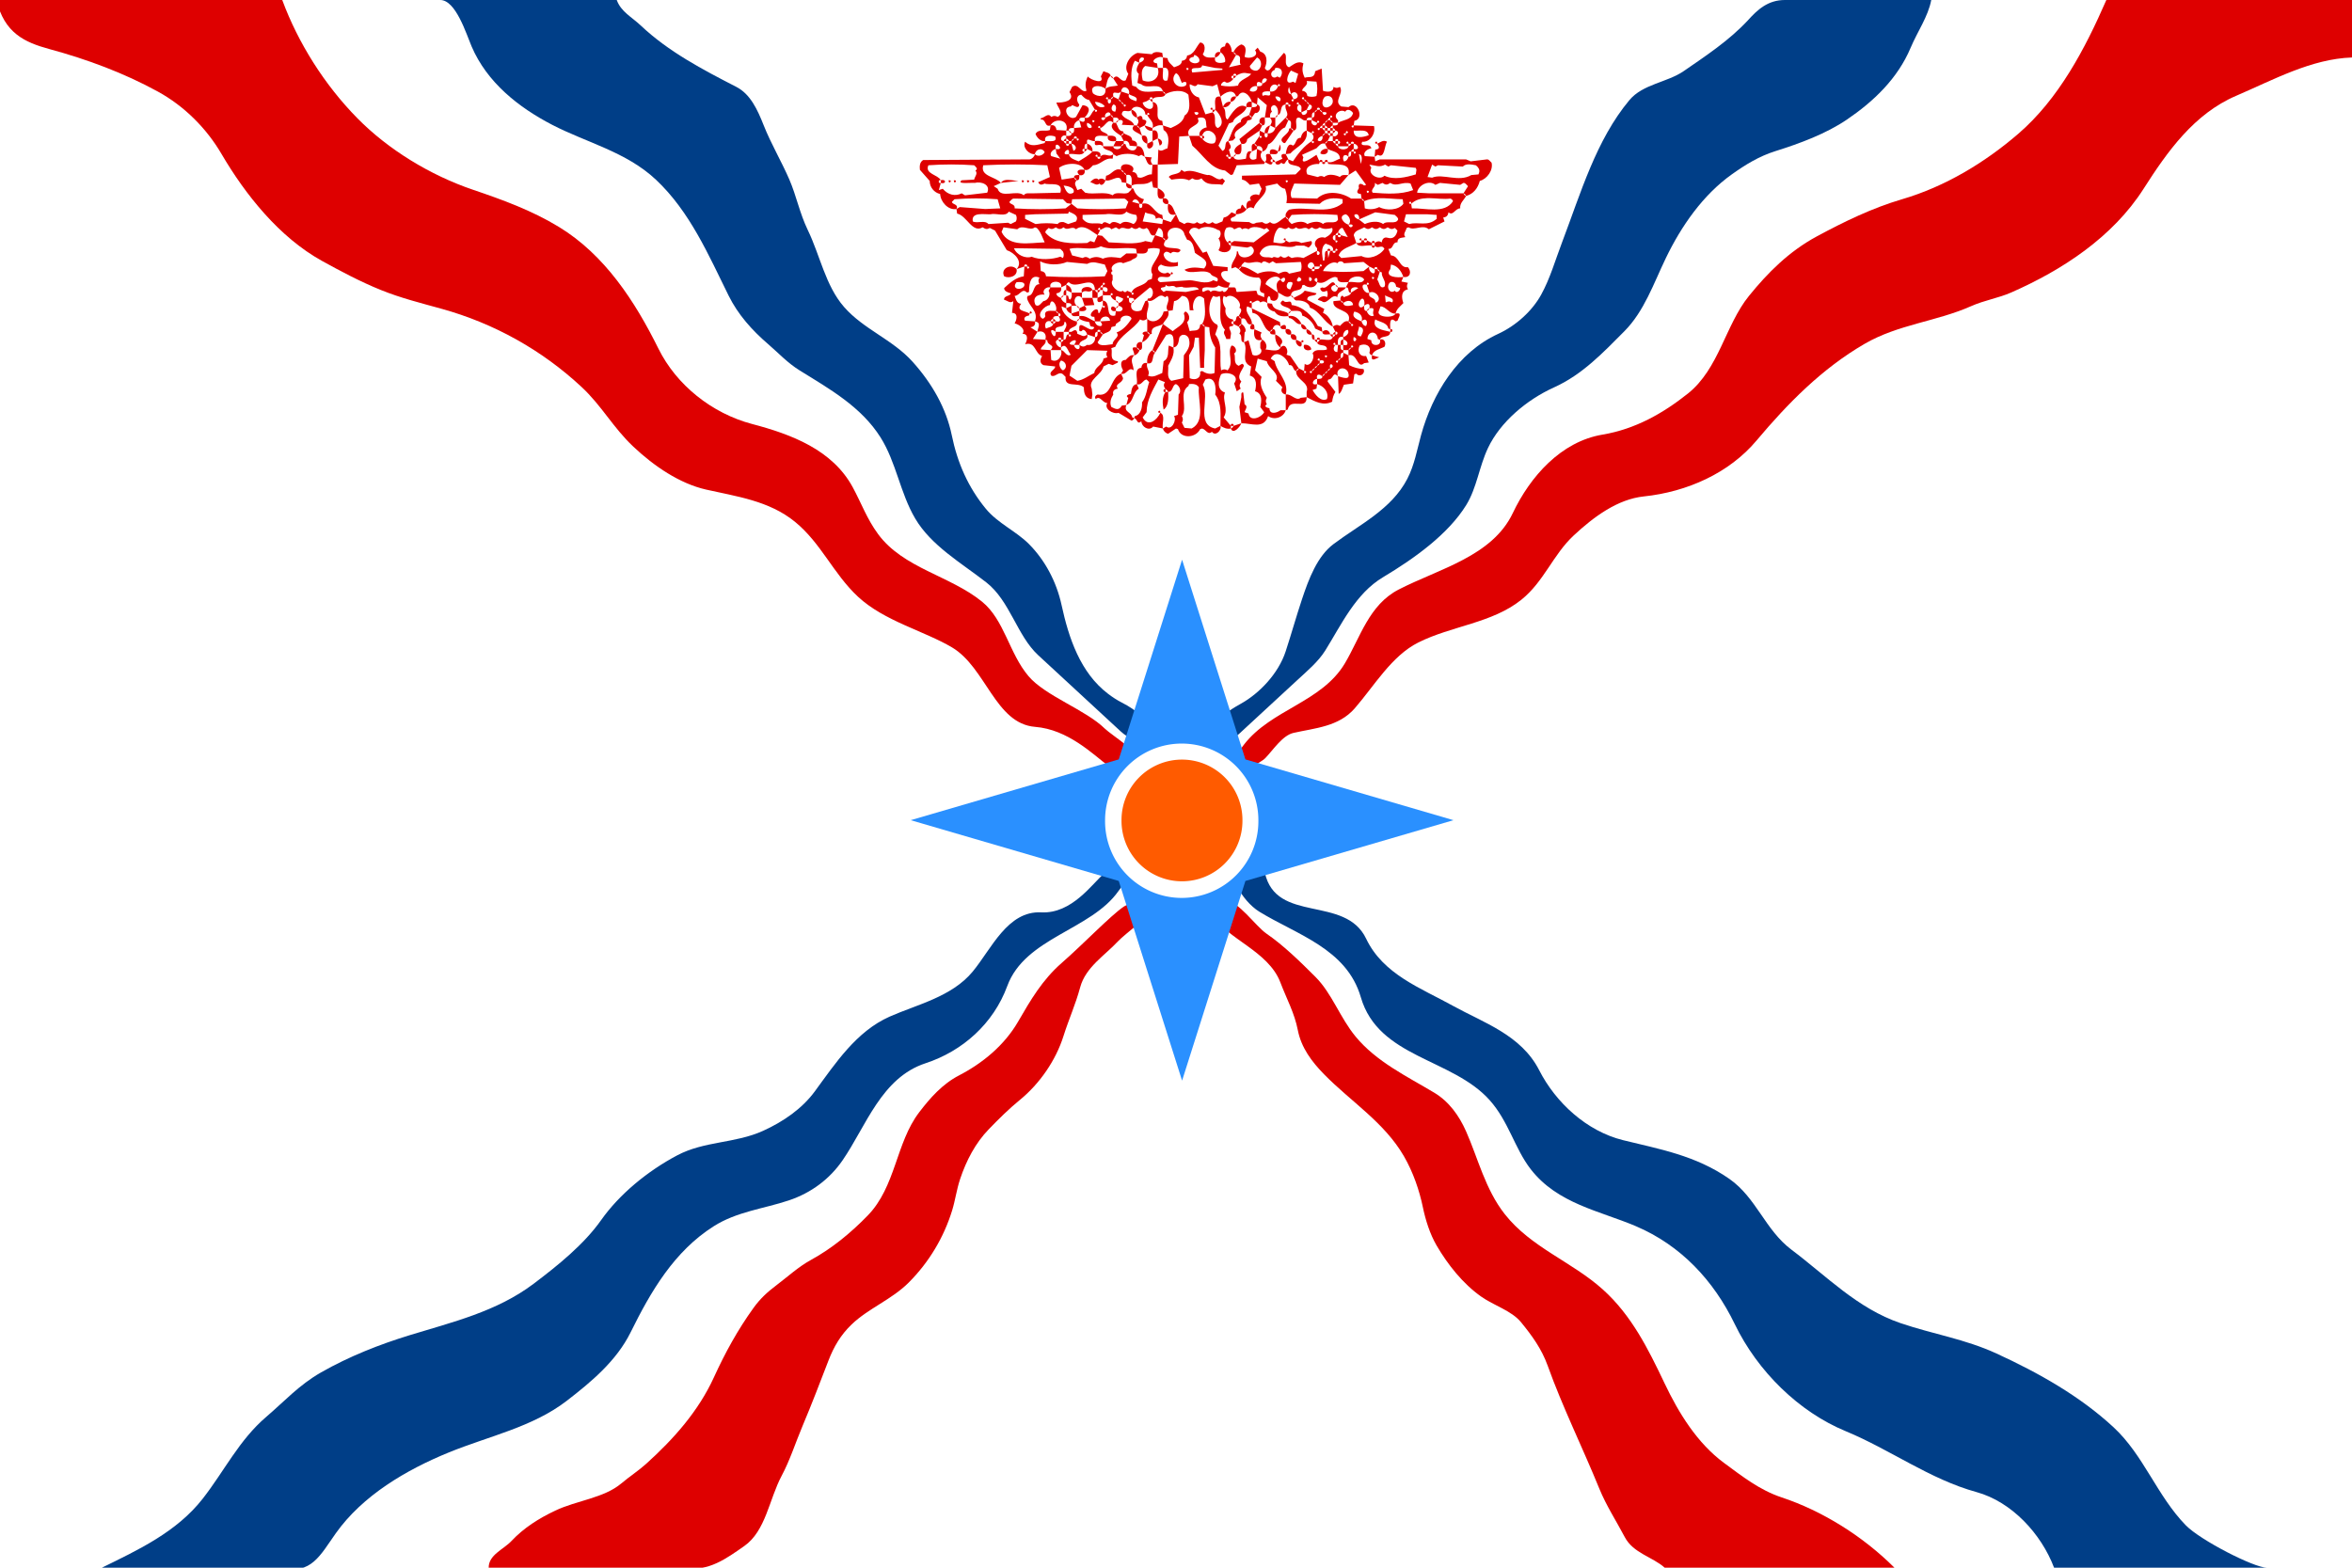
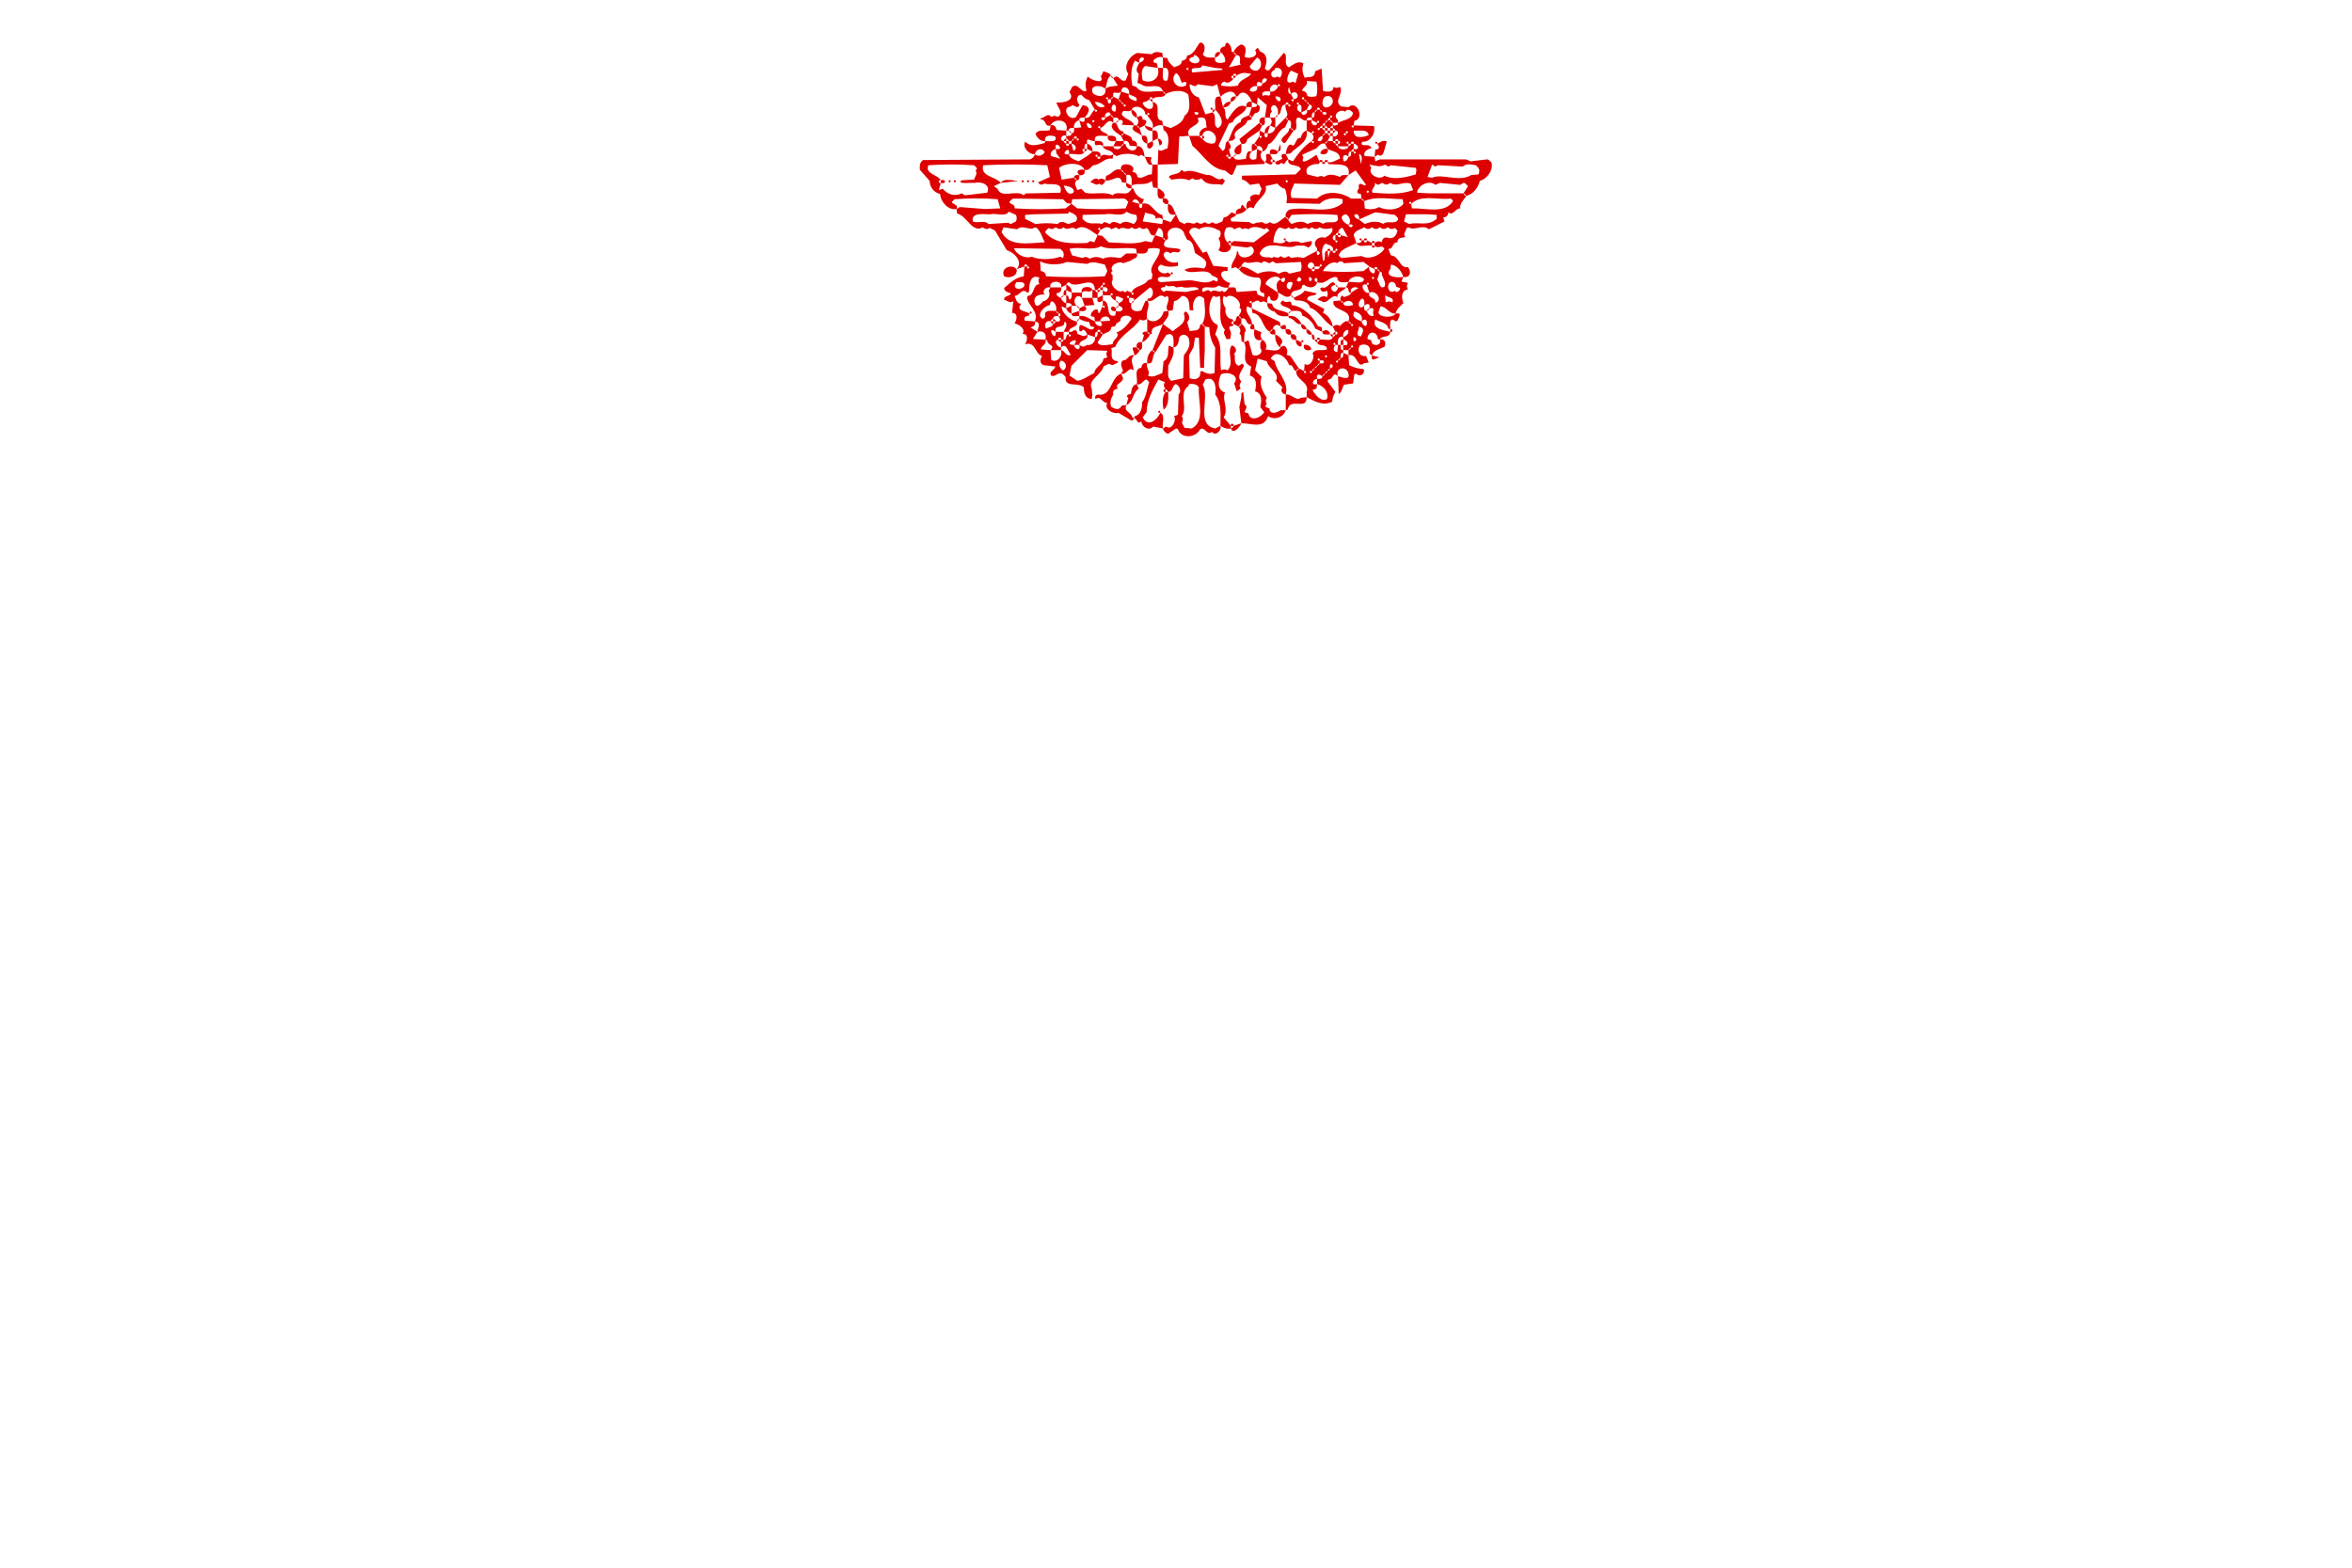
<svg xmlns="http://www.w3.org/2000/svg" version="1.1" width="100%" height="100%" id="svg2" viewBox="0 0 900 600">
  <defs id="defs1218" />
-   <rect width="900" height="600" x="0" y="0" id="rect4808" style="fill:#ffffff;fill-opacity:1;stroke:none" />
-   <path d="m 668.781,7.844 c -7.248,7.758 -16.052,13.528 -24.469,19.344 -6.359,4.394 -15.663,4.963 -20.812,11.125 -12.795,15.311 -18.662,35.724 -25.75,54.375 -2.64,6.947 -4.582,13.841 -8,20.062 -3.405,6.197 -9.544,11.852 -16.531,15.062 -15.452,7.101 -25.099,22.833 -29.469,38.812 -1.503,5.494 -2.484,11.321 -5.25,16.656 -6.084,11.735 -18.315,17.49 -28.25,24.969 -6.191,4.661 -9.454,13.302 -12.062,21.156 -2.292,6.903 -3.974,13.005 -6.219,19.875 -2.846,8.709 -10.237,16.195 -17.091,20.018 -7.211,4.022 -7.678,5.303 -7.828,6.893 -0.185,1.965 3.331,8.15 6.95,4.808 l 22.469,-20.75 c 3.733,-3.448 7.968,-6.994 10.625,-11.25 6.172,-9.889 11.566,-21.763 22.094,-28.062 12.148,-7.268 25.017,-16.53 31.875,-27.656 4.054,-6.577 4.905,-14.623 8.344,-21.875 4.659,-9.824 14.695,-18.377 25.281,-23.156 10.808,-4.88 18.784,-13.331 26.875,-21.469 7.6,-7.645 11.199,-18.303 15.875,-28 5.92,-12.279 14.191,-24.171 25.219,-32.031 5.231,-3.728 10.484,-6.956 16.688,-8.906 C 688.824,54.863 698.732,51.196 706.75,45.75 716.924,38.84 726.125,30.109 731.094,18.312 733.749,12.008 737.802,6.367 739,0 l -56,0 c -6.502,0 -10.474,3.677 -14.219,7.844 z M 168.464,0 c 5.954,0 9.962,13.006 11.974,17.719 5.909,13.846 18,23.378 30.812,30.031 13.114,6.81 28.374,10.347 39.719,21 13.02,12.226 20.131,28.811 27.844,44.406 3.574,7.228 8.909,13.211 15.094,18.531 4.051,3.485 7.398,7.191 12.188,10.156 11.358,7.033 23.46,13.833 30.844,25.562 6.001,9.534 7.464,21.186 13.25,31.031 6.109,10.396 17.655,17.018 27.188,24.438 9.093,7.078 11.759,20.377 19.875,27.875 l 31.625,29.219 c 6.167,5.698 9.068,0.416 9.754,-1.191 1.128,-2.643 -3.048,-6.66 -9.487,-9.947 -1.736,-0.886 -3.415,-1.983 -5.11,-3.268 -10.686,-8.099 -15.104,-21.476 -17.812,-33.938 -1.986,-9.138 -6.438,-17.293 -12.469,-23.375 -4.915,-4.956 -11.927,-7.96 -16.5,-13.5 -6.777,-8.209 -10.899,-17.618 -13.062,-28.188 C 362.088,156.306 356.701,146.8 349.25,138.5 341.53,129.899 330.447,126.045 322.969,117.469 315.874,109.333 313.843,97.87 309.125,88.094 305.982,81.581 304.738,74.948 302.062,68.75 299.113,61.919 295.033,55.04 292.219,47.938 289.905,42.097 287.195,36.047 281.75,33.25 268.889,26.644 255.765,19.752 245.281,9.844 241.666,6.426 237.646,4.533 236,0 l -67.536,0 z m 307.237,332.19 c -7.66,0.483 -0.5,12.627 6.142,16.717 14.323,8.818 33.471,14.153 38.875,32.75 6.751,23.234 34.917,23.338 49.281,39.375 7.288,8.137 9.591,18.526 15.719,26.438 10.25,13.234 26.375,15.931 40.219,21.812 17.276,7.339 29.836,20.866 37.844,37.438 8.795,18.199 24.597,33.642 42.469,41.031 17.091,7.066 32.193,18.394 50.062,23.312 C 769.801,574.775 781.091,587.036 786,600 l 81.386,0 c -4.855,0 -25.396,-10.485 -31.011,-16.25 -11.013,-11.309 -16.078,-26.799 -27.625,-37.5 -12.9,-11.954 -28.721,-20.838 -44.781,-28.219 -12.151,-5.585 -24.249,-7.381 -36.719,-11.625 -16.539,-5.629 -28.324,-18.042 -41.719,-28.094 -10.093,-7.575 -13.431,-19.862 -23.75,-27.094 -12.89,-9.034 -26.976,-11.448 -40.719,-14.844 -13.919,-3.439 -25.758,-14.372 -32.094,-26.781 C 582.065,396.072 567.675,391.438 555.938,384.938 543.574,378.09 529.29,372.952 522.75,359.25 514.728,342.444 488.316,353.637 484,334 c -0.123,-0.558 -7.788,-1.843 -8.299,-1.81 z m -53.17,2.092 c -4.652,3.978 -12.35,15.51 -24.094,14.906 -12.91,-0.664 -19.072,14.025 -26.25,22.688 -8.025,9.685 -21.325,12.574 -31.781,17.219 -12.764,5.67 -20.718,17.87 -28.656,28.656 -4.822,6.553 -11.957,11.501 -19.719,15.031 -10.804,4.913 -22.442,3.845 -32.969,9.438 C 247.761,448.223 237.026,457.048 230,467 c -6.518,9.233 -16.499,17.32 -25.906,24.406 -14.071,10.599 -31.102,14.638 -47.281,19.594 -11.491,3.52 -23.191,8.109 -34,14.281 -8.38,4.785 -14.072,11.132 -20.906,16.969 -10.407,8.889 -16.003,20.654 -24.312,31.312 C 67.577,586.411 52.685,593.275 39,600 l 68.75,0 c 11.329,2.821 14.785,-4.777 20.781,-13.219 10.216,-14.382 26.874,-24.23 43.25,-30.906 15.276,-6.228 32.033,-9.672 45.094,-19.75 9.353,-7.217 19.031,-15.273 24.438,-26.219 7.753,-15.696 16.66,-30.99 31.812,-40.594 8.846,-5.607 19.026,-6.655 28.688,-9.875 8.641,-2.88 15.703,-8.237 20.594,-15.344 9.032,-13.123 14.837,-31.61 31.75,-37.156 14.179,-4.65 25.979,-15.151 31.281,-29.562 C 392.275,358.792 417.534,355.981 428,341 c 0.847,-1.212 7.954,-10.179 6.723,-11.745 -1.117,-1.42 -10.914,3.933 -12.192,5.026 z" id="path1202" style="fill:#003e87" />
-   <path d="m -1.348,0 c 2.977,12.633 10.778,16.209 20.254,18.781 14.431,3.917 28.521,9.153 41.469,16.25 10.259,5.624 18.678,14.149 24.375,23.875 9.138,15.599 22.121,31.917 38.5,40.969 7.179,3.968 14.78,7.994 22.438,11.094 7.737,3.132 15.298,4.995 23.312,7.219 20.076,5.571 38.349,15.77 53.531,29.906 7.756,7.221 11.968,15.435 19.781,22.812 8.02,7.573 17.808,14.177 27.875,16.469 11.511,2.62 24.081,4.219 34.031,12.344 10.011,8.175 14.649,19.861 24.094,28.656 10.03,9.341 25.326,13.094 35.938,19.375 13.073,7.738 16.581,29.228 31.844,30.438 12.58,0.997 22.085,10.455 27.969,14.906 4.75,3.594 13.472,1.405 13.675,-0.334 0.389,-3.334 -12.513,-11.484 -15,-13.926 -7.323,-7.189 -22.742,-12.455 -29.175,-20.052 C 386.089,249.954 384.351,237.24 375.75,230.25 363.518,220.308 345.63,217.497 336,204.406 331.723,198.592 329.593,192.561 326.312,186.5 c -7.793,-14.399 -23.591,-20.289 -38.5,-24.219 -15.428,-4.067 -28.98,-14.955 -35.844,-28.812 C 243.007,115.377 231.42,97.508 213.812,86.812 203.45,80.518 192.456,76.514 181,72.625 164.668,67.08 148.61,57.301 136.75,45.25 124.225,32.523 114.09,16.498 108,0 L -1.348,0 z M 806,0 c -8.136,18.679 -18.258,37.913 -33.719,51.219 -12.832,11.043 -27.922,20.178 -44.438,25.031 -11.372,3.342 -22.035,8.507 -32.625,14.219 -10.685,5.763 -18.82,13.959 -25.969,22.781 -9.071,11.195 -11.446,27.864 -23.375,37.375 -9.499,7.573 -20.136,13.615 -32.688,15.719 -15.853,2.658 -27.664,16.033 -34.312,30.031 -7.867,16.564 -28.237,21.308 -43.656,29.25 -11.365,5.854 -14.673,18.295 -20.594,28.25 -8.901,14.966 -28.201,17.615 -38.625,31.125 -2.851,3.694 -6.289,8.917 -4.459,9.9 2.388,1.282 10.691,-2.721 12.689,-4.807 3.038,-3.172 6.528,-8.632 10.74,-9.593 8.124,-1.854 17.273,-2.328 23.406,-9.375 7.522,-8.644 14.11,-20.089 24.344,-25.219 12.753,-6.393 28.26,-7.403 39.406,-16.344 8.703,-6.98 12.09,-17.19 20.062,-24.625 C 609.896,197.749 619.001,191.046 629,190 c 16.556,-1.732 32.659,-8.905 43.156,-21.406 11.953,-14.234 25.036,-27.535 41.344,-37 12.887,-7.479 27.447,-8.513 40.719,-14.406 5.23,-2.322 10.406,-3.069 15.312,-5.219 C 789.06,103.411 808.397,90.813 820.25,72.25 829.381,57.95 839.59,43.555 855.688,36.656 869.823,30.599 884.417,22.516 900,22 L 900,0 806,0 z M 468.938,344.688 c -1.877,0.018 -6.506,2.398 -4.594,5.781 5.028,8.897 20.971,13.417 25.594,25.531 2.556,6.7 5.367,11.589 6.688,18.312 1.31,6.671 5.292,12.002 10.031,16.844 10.233,10.453 23.033,18.37 30.531,31.312 3.598,6.209 5.953,13.189 7.281,19.594 1.003,4.834 2.696,10.255 5.25,14.625 4.301,7.36 10.054,14.616 17.062,19.562 4.881,3.445 11.619,5.37 15.25,9.812 4.103,5.021 7.865,10.121 10.219,16.688 5.64,15.738 13.374,31.385 19.75,47.031 2.636,6.468 6.455,12.301 9.719,18.5 C 624.988,594.49 632.329,595.824 637,600 l 87.91,0 c -12.014,-12.014 -27.557,-21.728 -43.16,-26.906 -8.44,-2.801 -15.091,-8.075 -22,-13.156 -10.286,-7.565 -17.376,-19.092 -22.812,-30.531 -6.265,-13.184 -12.66,-26.041 -23.594,-35.875 -11.897,-10.7 -27.466,-16.03 -37.562,-28.875 C 568.316,455.159 565.572,443.314 561,433 c -2.648,-5.974 -6.509,-11.394 -12.156,-14.781 -10.474,-6.282 -22.116,-11.798 -30.125,-21.5 -5.996,-7.264 -9.007,-16.47 -15.375,-22.844 -5.908,-5.913 -12.226,-12.079 -18.75,-16.562 -4.127,-2.837 -10.858,-12.67 -15.656,-12.625 z M 430,347 c -5.131,3.49 -15.494,14.361 -23.75,21.562 -7.361,6.421 -11.866,14.131 -16.688,22.469 -5.193,8.98 -13.524,15.868 -22.594,20.562 -6.328,3.275 -11.063,8.63 -15.25,14.125 -8.95,11.746 -8.905,28.403 -19.688,39.5 -6.539,6.729 -13.735,12.624 -21.781,17.031 -4.709,2.579 -8.909,6.445 -13.281,9.75 -3.365,2.544 -6.053,4.999 -8.625,8.562 -6.047,8.378 -10.89,17.218 -15.156,26.562 -5.919,12.965 -15.408,23.635 -25.938,33.125 -2.979,2.685 -6.278,4.781 -9.5,7.5 -6.663,5.623 -17.054,6.505 -25.281,10.406 -6.29,2.982 -12.039,6.609 -16.75,11.625 C 192.682,593.015 186.943,595.091 187,600 l 75.25,0 c 8.748,1.669 15.869,-3.628 22.5,-8.25 8.279,-5.771 9.552,-17.92 14.344,-26.906 3.246,-6.088 5.288,-12.663 8.031,-19.156 3.512,-8.312 6.624,-16.483 9.906,-25 2.04,-5.292 4.696,-9.81 8.875,-13.812 6.446,-6.174 15.289,-9.478 21.812,-16 7.805,-7.803 13.449,-17.316 16.625,-27.625 1.185,-3.845 1.705,-7.97 3.062,-12.031 2.363,-7.068 5.834,-13.711 10.906,-18.969 3.843,-3.983 7.779,-7.88 11.875,-11.219 7.778,-6.339 13.853,-15.341 16.719,-24.375 2.201,-6.936 4.578,-11.982 6.438,-18.812 2.103,-7.723 9.485,-12.212 14.384,-17.507 2.703,-2.922 14.71,-11.75 15.392,-14.047 C 444.397,341.992 432.263,345.461 430,347 z" id="path16" style="fill:#de0000" />
-   <path d="m 331.093,259.906 -10.436,34.288 -10.436,-34.288 -34.288,-10.436 34.288,-10.436 10.436,-34.288 10.436,34.288 34.288,10.436 -34.288,10.436 z" transform="matrix(2.322,0,0,2.229,-292.237,-242.162)" id="path4810" style="fill:#2a90ff;fill-opacity:1;stroke:none" />
  <path d="m 459.25,16.25 c -1.608,1.685 -2.216,4.63 -5,5 -0.118,1.216 -0.784,1.882 -2,2 -0.015,1.728 -1.825,2.012 -3,2.5 -1.001,-1.063 -2.333,-1.922 -2.5,-3.5 L 445,22 l 0,4 c 2.869,-0.676 2.07,3.149 1.75,4.75 -2.818,1.013 -1.43,-3.262 -1.75,-4.75 l -2,0 c 1.281,3.853 -2.345,6.263 -5.75,4.75 -0.365,-1.789 -0.822,-4.317 1,-5.5 L 443,26 442.75,24.25 C 439.238,23.83 443.288,21.019 445,22 l -0.25,-1.75 c -1.237,-0.352 -3.084,-0.671 -4,0.5 l -5.5,-0.5 c -2.968,0.992 -5.653,5.124 -3.5,8 l -1,2.5 C 428.73,31.779 427.905,27.701 426,30 l 1.75,2.75 c -1.66,0.384 -3.375,0.092 -4.75,1.25 0.419,3.24 -2.899,3.275 -4.75,1.75 -1.69,-3.443 3.124,-3.316 4.75,-1.75 0.48,-1.627 0.596,-4.132 2,-5 -0.187,-1.199 -1.925,-1.285 -2.75,-1.75 l -1,2 c 1.667,3.269 -3.955,1.398 -5,0 -1.027,2.109 -1.012,3.553 -0.5,5.5 -2.141,0.983 -3.084,-3.243 -5.5,-1.5 l -1,2 c 2.395,3.417 -2.501,4.128 -5,4 0.316,1.788 3.107,4.01 0.5,5.5 -0.998,-0.511 -1.502,-0.511 -2.5,0 -1.208,-1.805 -2.58,0.423 -4,0.5 l 0,0.5 c 2.18,-0.214 1.374,3.079 3.75,2.25 1.434,-3.044 7.366,-2.345 6,2 l 1,0 c -0.019,-0.148 -0.027,-0.266 0,-0.375 0.191,-0.76 1.42,-0.642 2,-0.625 -0.125,-0.504 -0.046,-1.013 0.156,-1.469 0.135,-0.304 0.326,-0.576 0.562,-0.812 0.237,-0.236 0.51,-0.431 0.812,-0.562 0.151,-0.066 0.307,-0.123 0.469,-0.156 -0.058,-0.443 0.1,-0.7 0.375,-0.844 0.091,-0.048 0.203,-0.068 0.312,-0.094 0.436,-0.105 0.981,-0.072 1.312,-0.062 1.901,-1.894 2.703,-4.386 -0.75,-4.75 l -2.5,4.5 c -2.8,1.966 -5.776,-3.76 -2,-4 l 0.5,-0.5 c 0.826,0.132 2.563,1.69 2.75,-0.25 -1.125,-1.172 -1.325,-3.559 0.75,-3.75 0.843,0.92 1.686,1.841 3,2 L 419,42 c 1.296,-0.096 0.739,0.836 0.312,0.812 -0.039,-0.002 -0.059,-0.012 -0.094,-0.031 C 419.078,42.704 418.965,42.471 419,42 c -1.476,0.585 -1.516,3.788 -4,3 0.453,2.017 -0.836,1.931 -2,1 l 0.75,2.75 L 411,49 c 0.019,0.663 0.181,2.155 -1,2 0.116,0.886 -0.683,1.029 -1.375,1.031 C 408.394,52.032 408.166,52.005 408,52 l 0,1 c 0.5,0.167 0.833,0.5 1,1 l 1,0 c 0.167,-0.5 0.5,-0.833 1,-1 -0.054,-0.133 -0.071,-0.244 -0.062,-0.344 0.062,-0.696 1.44,-0.585 1.062,0.344 1.885,-0.14 -0.14,1.885 0,0 l -1,0 c -0.167,0.5 -0.5,0.833 -1,1 l 0,1 c 1.484,0.2 2.507,1.986 0.75,2.75 L 410,55 l -1,0 c 0.27,0.663 -0.347,0.916 -0.75,0.75 -0.081,-0.033 -0.165,-0.09 -0.219,-0.156 C 407.924,55.461 407.892,55.265 408,55 c -0.5,-0.167 -0.833,-0.5 -1,-1 -0.127,-0.012 -0.244,-0.033 -0.344,-0.062 -1.101,-0.328 -0.644,-1.672 0.25,-2.031 0.081,-0.033 0.162,-0.048 0.25,-0.062 C 407.42,51.799 407.707,51.831 408,52 l 0,-2 -3.75,-0.25 C 404.137,48.529 403.358,47.574 402,48 l -0.25,1.75 c -1.789,0.754 -4.317,-0.601 -5.5,1.5 0.427,1.351 2.071,3.094 3.75,2.75 -0.728,-2.427 2.313,-2.305 3.75,-1.75 1.112,2.446 -2.45,1.646 -3.75,1.75 l -0.25,0.75 c -3.028,0.738 -5.117,1.607 -7.5,-0.5 -1.114,2.233 1.539,4.97 3.75,4.75 0.036,-0.239 0.12,-0.455 0.219,-0.656 0.689,-1.406 2.718,-1.794 3.531,-0.094 -0.551,1.135 -2.602,1.992 -3.75,0.75 -0.18,0.951 -1.049,1.82 -2,2 l -40.75,0.25 c -1.356,0.806 -1.381,2.352 -1.25,3.75 l 3.75,4.25 c -0.027,2.332 1.681,4.499 4,5 0.136,2.955 3.039,6.317 6.25,5.75 0.931,-1.957 -1.653,-1.631 -1.75,-2.75 l 1,-1 c 5.406,-0.417 11.09,-0.416 16.5,0 l 1,3.5 L 377,80 367.25,79.25 366,80 l 0.25,1.75 c 3.683,0.733 5.77,7.606 9.75,5.25 1.1,0.716 1.673,0.863 2.75,0.25 l 2,1 4.5,7.5 c 2.801,0.899 6.44,4.374 3.75,7.25 l 3,-1 c -0.432,-1.061 1.432,-1.061 1,0 1.885,-0.14 -0.14,1.885 0,0 l -1,0 -0.25,3.75 c -2.973,0.407 -5.311,2.478 -7.5,4.5 -0.046,1.238 1.512,1.735 2.5,2 -0.009,1.179 -2.794,0.822 -2.5,2.5 1.411,0.358 2.239,1.495 3.5,0.5 l -0.5,4.5 c 2.513,0.007 1.779,2.729 1,4 1.691,0.411 4.398,2.248 3,4 2.513,0.007 1.779,2.729 1,4 4.166,-1.132 3.605,3.603 6.5,4.5 -0.656,1.148 -1.114,2.646 0.5,3.5 l 4.5,0.5 c 0.099,1.344 -2.635,1.894 -1.5,3.5 1.576,0.832 2.775,-1.845 4.5,-0.5 l 1,1 c -0.438,4.415 4.752,1.794 7,4 -0.002,2.278 0.486,4.268 3,4.5 L 418,151 l -0.25,-2.25 c -1.681,-3.414 3.861,-5.288 4.5,-8.5 l 2,-1 1.5,0.5 2,-1 0,-0.5 c -3.582,-0.297 -1.841,-3.236 -2.5,-5 l 1.5,-0.5 c 1.844,-4.566 7.121,-6.693 9.5,-10.5 1.077,0.613 1.65,0.466 2.75,-0.25 -0.838,-2.607 1.463,-4.966 0,-7 l -0.75,0.25 -1.5,3.5 c -0.271,0.129 -0.537,0.218 -0.812,0.281 C 434.012,119.477 432.165,118.365 433,116 c -1.181,0.155 -1.019,-1.337 -1,-2 -0.589,0.044 -0.802,-0.119 -0.812,-0.312 -0.002,-0.039 0.019,-0.086 0.031,-0.125 0.121,-0.393 0.869,-0.741 0.781,0.438 0.663,-0.019 2.155,-0.181 2,1 l 6,-5 c 1.566,0.398 1.536,3.536 0,4.156 -0.11,0.044 -0.219,0.077 -0.344,0.094 -0.125,0.017 -0.266,0.015 -0.406,0 L 439,115 c 2.891,1.181 4.239,-3.506 6.75,-1.25 l 1,-0.5 c 1.349,2.178 -1.489,3.992 0.25,5.75 l 1.75,-0.25 0.5,-3.5 c 1.314,-0.159 2.157,-1.08 3,-2 3.136,0.169 2.736,3.077 3,5.5 l 1.5,0 c -0.954,-2.111 0.836,-7.442 4,-4.5 0.214,3.16 0.994,6.969 -0.75,9.75 0.5,0.167 0.833,0.5 1,1 l 1.75,0.25 c 0.056,2.85 0.689,5.391 2.25,7.75 l -0.25,9.75 c -1.66,0.726 -3.375,0.133 -4.75,-0.75 l -0.75,0.25 c 0.371,2.567 -1.83,3.461 -4,2.5 L 455,136 l 1.75,-3.25 0.5,-3.5 1.5,0 0.5,11.5 1.5,0 0,-2 0.25,-4.75 0,-9 c -0.5,-0.167 -0.833,-0.5 -1,-1 l -0.75,0.25 c -0.255,2.994 -2.384,1.925 -4,2.5 l -1,-3.5 c 1.375,-1.022 0.846,-3.204 -0.5,-4 -0.333,0 -0.583,0.25 -0.75,0.75 1.245,3.796 -2.073,4.808 -4.25,6.75 L 445,124 l -4,10 c 0.5,0.167 0.833,0.5 1,1 l 4.25,-6.75 c 3.465,-1.637 2.796,2.711 2.75,4.75 1.888,-0.298 2.002,-2.288 2.25,-3.75 0.929,-1.943 3.466,-1.166 3.75,0.75 0.654,2.501 -0.688,4.211 -2,6 l -0.25,8.75 -4.5,1 c -2.015,-1.258 -1.02,-3.813 -1.25,-5.75 1.117,-2.207 2.559,-4.304 2,-7 l -1.75,-0.75 c -0.55,2.098 0.387,4.732 -2,6 l -0.5,4.5 c -1.784,0.649 -3.479,1.982 -5.5,1 1.191,-1.518 -0.924,-2.828 -0.25,-4.75 -1.358,-0.426 -2.137,0.529 -2.25,1.75 -3.091,0.314 -1.262,4.208 -1.75,6.25 1.793,0.724 2.348,-1.669 3.75,-1.75 l 1,1 c -0.89,2.52 -1.027,5.417 -2.75,7.75 0.147,2.027 -0.521,4.854 -2.75,5.25 L 434,160 c 1.411,0.44 0.977,2.68 2.75,1.25 0.059,2.139 2.951,3.907 4.5,2 L 445,164 c -0.497,-1.838 1.094,-5.12 -1,-6 -1.247,2.771 -4.776,5.686 -6.75,1.75 l 1.5,-2 c 0.037,-4.711 2.402,-8.554 4.5,-12.5 l 2.5,1 c -0.613,1.077 -0.466,1.65 0.25,2.75 0.5,0.167 0.833,0.5 1,1 1.954,-0.027 1.495,-2.698 3,-3 1.361,0.67 2.267,2.742 1,4 l -0.25,7.75 -1.5,0.5 c 1.139,1.478 -0.929,5.676 -3,4 L 445,164 c 0.18,0.951 1.049,1.82 2,2 l 3,-2 0.75,0.25 c 1.139,3.734 6.76,3.487 8.5,0 L 460,164 c 1.501,0.391 2.188,2.655 3.75,1.25 1.295,1.923 3.838,-0.544 3.25,-2.25 l -2,1 c -7.655,-1.45 -1.867,-11.921 -4.75,-16.75 l 1,-2 c 3.774,-1.541 4.206,3.216 3.75,5.75 2.65,3.424 1.975,7.816 2,12 1.233,0.712 2.456,1.328 4,1 l 0,-1 -2.75,-3.25 c 2.017,-3.262 -0.763,-6.721 0.5,-9.5 -3.201,-1.104 -2.611,-4.573 -1.5,-7 2.499,-1.26 7.395,0.386 5,3.5 l 1,3 1.5,-1 c -0.613,-1.077 -0.466,-1.65 0.25,-2.75 -1.976,-2.007 0.208,-3.993 1,-6 -0.167,-0.5 -0.417,-0.75 -0.75,-0.75 L 474,140 c -2.281,-0.968 -1.014,-3.233 -1.75,-4.75 1.511,-0.789 0.336,-3.056 -1,-3 -1.853,2.905 1.157,6.427 -1.5,9.5 -0.998,-0.511 -1.502,-0.511 -2.5,0 -0.801,-4.629 0.906,-9.856 -2.25,-13.75 l 1,-3 -0.25,-0.75 c -3.705,-1.412 -3.705,-8.209 -1.5,-11 0.998,0.511 1.502,0.511 2.5,0 1.003,4.281 -1.151,9.448 2,13 -0.995,1.261 0.142,2.089 0.5,3.5 l 1.5,0 L 471,128 c 0.394,-1.559 -2.05,-3.101 0.75,-3.25 L 472,124 c -1.061,0.432 -1.061,-1.432 0,-1 l -0.25,-0.75 c -2.137,-0.196 -3.245,-2.261 -2.75,-4.25 -0.883,-1.375 -1.476,-3.09 -0.75,-4.75 l 1,0.5 c 2.028,-1.977 6.365,1.918 5,4 1.361,0.808 0.442,1.889 -0.062,2.844 -0.072,0.136 -0.14,0.276 -0.188,0.406 0.375,0.125 0.656,0.344 0.844,0.656 0.062,0.104 0.115,0.219 0.156,0.344 2.448,-0.953 1.552,2.953 4,2 0.02,-0.156 0.037,-0.319 0.031,-0.469 -0.006,-0.15 -0.034,-0.293 -0.062,-0.438 -0.395,-2.03 -2.777,-3.594 -1.719,-5.844 l 1.75,0.75 0,-2 c -0.236,0.018 -0.406,0.007 -0.531,-0.031 -0.063,-0.019 -0.117,-0.065 -0.156,-0.094 -0.514,-0.372 0.801,-1.407 0.688,0.125 1.039,-0.376 2.326,-1.806 3.25,-0.25 1.077,-0.613 1.65,-0.466 2.75,0.25 -0.553,-1.675 0.784,-4.262 1.25,-1.25 0.53,0.309 1.001,0.425 1.406,0.375 0.101,-0.013 0.189,-0.063 0.281,-0.094 0.092,-0.031 0.198,-0.046 0.281,-0.094 0.166,-0.094 0.313,-0.225 0.438,-0.375 C 489.156,113.961 489.307,112.961 489,112 l -4.75,-3.25 c 0.023,-0.138 0.073,-0.271 0.125,-0.406 0.104,-0.271 0.241,-0.533 0.438,-0.781 1.279,-1.615 4.251,-2.574 5.188,-0.562 2.993,-2.664 1.551,3.152 0,0 -1.639,0.772 -1.639,2.17 -1.344,3.594 0.098,0.475 0.23,0.946 0.344,1.406 1.412,0.456 2.72,1.911 4.062,1.562 0.103,-0.027 0.209,-0.075 0.312,-0.125 0.207,-0.099 0.415,-0.233 0.625,-0.438 0.227,-2.862 4.298,-0.925 4.25,-3.75 L 499,109 c 0.757,0.679 1.878,1.047 2.875,0.938 0.125,-0.014 0.255,-0.034 0.375,-0.062 0.838,-0.203 1.529,-0.789 1.75,-1.875 -1.103,-0.308 -1.103,-0.975 -0.812,-1.344 0.042,-0.053 0.105,-0.086 0.156,-0.125 0.407,-0.314 1.023,-0.139 0.656,1.469 0.569,0.222 1.091,0.282 1.562,0.25 0.314,-0.021 0.59,-0.089 0.875,-0.188 0.428,-0.147 0.826,-0.354 1.219,-0.594 0.262,-0.16 0.521,-0.335 0.781,-0.5 0.521,-0.33 1.074,-0.634 1.656,-0.812 0.145,-0.045 0.285,-0.099 0.438,-0.125 0.153,-0.026 0.307,-0.027 0.469,-0.031 l 0.75,0.25 c 0.003,1.223 0.67,1.631 1.531,1.75 0.215,0.03 0.423,0.03 0.656,0.031 0.699,0.004 1.461,-0.07 2.062,-0.031 0.027,-0.156 0.067,-0.298 0.125,-0.438 0.867,-2.097 5.003,-2.338 5.875,-0.562 -0.88,2.094 -4.162,0.503 -6,1 l -1,2 c 0.292,-0.042 0.486,0.014 0.625,0.125 0.046,0.037 0.09,0.076 0.125,0.125 0.417,0.583 0.083,1.917 1.25,1.75 -0.042,-0.115 -0.073,-0.238 -0.094,-0.344 -0.146,-0.741 0.189,-1.261 0.719,-1.531 0.151,-0.077 0.324,-0.121 0.5,-0.156 0.527,-0.106 1.13,-0.022 1.625,0.281 L 517,112 c -0.047,0.3 -0.204,0.535 -0.406,0.719 -0.101,0.092 -0.218,0.178 -0.344,0.25 -0.625,0.349 -1.49,0.494 -2,0.781 -0.828,-1.498 -1.644,0.424 -1.25,1.25 0.5,0.167 0.833,0.5 1,1 1.172,-1.125 3.559,-1.325 3.75,0.75 -1.098,0.259 -3.512,0.899 -3.75,-0.75 -0.5,-0.167 -0.833,-0.5 -1,-1 l -2.75,0.25 c -0.716,4.084 7.472,2.782 5.75,7.75 0.5,0.167 0.833,0.5 1,1 1.885,-0.14 -0.14,1.885 0,0 -0.5,-0.167 -0.833,-0.5 -1,-1 -1.482,-0.431 -2.356,0.87 -3.25,1.75 -1.077,-0.613 -1.65,-0.466 -2.75,0.25 l 1,2 c 0.928,-0.378 1.04,1.001 0.344,1.062 -0.1,0.009 -0.211,-0.009 -0.344,-0.062 -0.167,0.5 -0.5,0.833 -1,1 -0.109,0.373 -0.284,0.613 -0.531,0.781 -0.247,0.168 -0.569,0.28 -0.906,0.312 -1.123,0.108 -2.607,-0.362 -3.562,-0.094 -0.125,0.375 -0.344,0.656 -0.656,0.844 -0.104,0.062 -0.219,0.115 -0.344,0.156 0.019,0.116 0.051,0.221 0.094,0.312 0.043,0.091 0.093,0.18 0.156,0.25 0.816,0.914 3.201,0.191 3.469,1.781 0.021,0.122 0.037,0.255 0.031,0.406 -0.224,0.094 -0.445,0.148 -0.688,0.188 -0.243,0.039 -0.496,0.057 -0.75,0.062 -1.521,0.036 -3.175,-0.326 -4.062,1.25 0.854,1.109 -0.098,3.738 -1.5,4.281 -0.117,0.045 -0.221,0.08 -0.344,0.094 -0.367,0.042 -0.768,-0.061 -1.156,-0.375 L 499,142 c 1.885,-0.14 -0.14,1.885 0,0 l -2,-1 c -0.167,0.5 -0.5,0.833 -1,1 -0.327,3.406 5.262,4.225 4,8 l 0,2 c 3.205,1.696 6.319,3.455 9.75,1.75 0.197,-1.394 0.483,-2.583 1.25,-3.75 l -3,-4 0.25,-0.75 c 2.147,0.016 1.6,-3.339 3.75,-1.25 -1.202,-2.874 2.344,-4.17 3.75,-1.75 1.391,3.637 -1.868,2.247 -3.75,1.75 l 0.25,6.75 c 1.045,-0.397 1.446,-2.361 2,-3.5 l 3.5,-0.5 0.5,-3.5 L 519,143 c 1.216,1.582 3.626,0.036 2.75,-1.75 -2.021,-0.141 -3.716,-0.558 -5.5,-1.5 L 516,136 l -2,-1 c 0.019,0.663 0.181,2.155 -1,2 -0.167,0.5 -0.5,0.833 -1,1 0.052,0.707 -0.201,0.854 -0.438,0.781 -0.079,-0.024 -0.155,-0.062 -0.219,-0.125 -0.127,-0.127 -0.202,-0.297 -0.125,-0.438 0.019,-0.035 0.054,-0.065 0.094,-0.094 0.119,-0.086 0.334,-0.151 0.688,-0.125 0.042,-0.125 0.094,-0.24 0.156,-0.344 0.188,-0.312 0.469,-0.531 0.844,-0.656 -0.019,-0.663 -0.181,-2.155 1,-2 l 0,-1 c -1.181,0.155 -1.019,-1.337 -1,-2 l -1,0 -0.25,2.75 c -0.21,-0.008 -0.403,-0.039 -0.562,-0.094 -0.8,-0.273 -0.984,-1.065 -0.719,-1.812 0.053,-0.149 0.131,-0.297 0.219,-0.438 0.088,-0.141 0.192,-0.284 0.312,-0.406 -0.118,0.009 -0.224,0.007 -0.312,0 -0.089,-0.007 -0.156,-0.012 -0.219,-0.031 -0.251,-0.077 -0.298,-0.249 -0.25,-0.406 0.024,-0.079 0.062,-0.155 0.125,-0.219 0.253,-0.253 0.726,-0.286 0.656,0.656 l 1,0 c -0.026,-0.178 -0.049,-0.366 -0.062,-0.562 -0.013,-0.196 -0.006,-0.394 0,-0.594 0.006,-0.2 -0.001,-0.404 0.031,-0.594 0.098,-0.568 0.358,-1.042 0.812,-1.25 0.076,-0.035 0.13,-0.075 0.219,-0.094 0.266,-0.055 0.604,-0.032 1,0.094 -0.294,-1.122 0.533,-2.768 1.75,-2.75 0.198,0.299 0.261,0.61 0.219,0.906 -0.043,0.296 -0.205,0.589 -0.406,0.844 -0.401,0.509 -1.023,0.885 -1.562,1 l 0,1 c 1.331,0.101 2.083,1.604 1.312,2.031 -0.064,0.036 -0.133,0.043 -0.219,0.062 -0.258,0.058 -0.621,0.044 -1.094,-0.094 l 0,2 2,0 c 0.042,-0.125 0.094,-0.24 0.156,-0.344 0.188,-0.312 0.469,-0.531 0.844,-0.656 -0.14,-1.885 1.885,0.14 0,0 -0.167,0.5 -0.5,0.833 -1,1 l 0,2 c 3.383,-1.099 3.331,5.513 6,3 l 1.75,-0.25 -1,-2.5 c -2.567,0.371 -3.461,-1.83 -2.5,-4 2.169,-1.028 4.704,0.048 3.75,2.75 0.167,0.5 0.5,0.833 1,1 0.609,-2.075 3.078,-2.389 4.75,-3.25 0.809,-1.319 0.084,-3.415 -1.75,-2.75 0.414,1.142 -0.221,1.816 -1.031,2 -0.116,0.026 -0.223,0.025 -0.344,0.031 -0.242,0.013 -0.487,0.005 -0.719,-0.062 -0.116,-0.034 -0.238,-0.071 -0.344,-0.125 -0.531,-0.271 -0.902,-0.808 -0.812,-1.594 l -1.5,-0.5 c 0.01,-1.18 0.531,-1.956 1.188,-2.281 0.111,-0.053 0.258,-0.097 0.375,-0.125 1.058,-0.251 2.28,0.526 2.438,2.406 L 528,130 c 0.482,-1.82 3.896,-0.416 4,-3 -1.883,-0.504 -5.48,-0.842 -5.969,-2.969 -0.038,-0.164 -0.064,-0.346 -0.062,-0.531 0.003,-0.371 0.097,-0.78 0.281,-1.25 0.409,0.246 0.889,0.431 1.406,0.625 0.517,0.194 1.062,0.393 1.562,0.625 1.001,0.463 1.852,1.096 2.031,2.25 L 532,126 c -0.098,-1.7 -0.382,-5.147 2,-3 l 0.75,-0.25 c 0.454,-1.368 2.011,-3.262 -0.75,-2.75 -0.709,1.968 -7.95,1.532 -6.25,-1.25 l 0.5,-1.5 c 2.237,0.115 3.399,2.998 5.75,2.75 0.473,-1.95 1.917,-2.797 3,-4 -0.697,-1.968 -1.027,-4.725 1.75,-5.25 -0.511,-0.998 -0.511,-1.502 0,-2.5 l -2.5,-0.5 L 537,106 c -1.044,0.172 -2.893,0.212 -4.188,-0.188 -0.162,-0.05 -0.327,-0.123 -0.469,-0.188 C 531.354,105.176 530.933,104.375 532,103 l 0.25,-1.75 c 2.46,0.389 3.991,2.47 4.75,4.75 2.715,0.415 3.191,-2.042 1.75,-3.75 -3.403,0.489 -3.133,-4.259 -6.5,-4.5 l -1,-2.5 c 2.118,0.118 1.382,-2.618 3.5,-2.5 -0.034,-1.945 1.663,-1.667 3,-2 -0.995,-1.261 0.142,-2.089 0.5,-3.5 L 539,87 c 2.178,1.492 5.342,-1.326 7.75,0.75 l 6,-3 -0.5,-1.5 c 1.216,-0.118 1.882,-0.784 2,-2 1.787,1.551 2.559,-1.512 4.5,-1.5 -0.215,-2.083 1.435,-3.129 2.25,-4.75 -0.5,-0.167 -0.833,-0.5 -1,-1 l -13,0 -4.75,-0.25 c 0.122,-1.082 0.803,-2.056 1.719,-2.75 0.153,-0.116 0.304,-0.214 0.469,-0.312 1.321,-0.791 3.008,-1.045 4.344,-0.281 0.167,0.096 0.314,0.216 0.469,0.344 L 551,70 558.75,70.75 560,70 c 0.855,-0.022 1.177,0.817 1.75,1.25 L 560,74 c 0.5,0.167 0.833,0.5 1,1 2.82,-0.762 4.516,-2.981 5.25,-5.75 2.842,-0.773 5.207,-4.153 4.5,-7 C 570.177,61.817 569.855,60.978 569,61 L 562.75,61.75 561,61 528,61 526.25,61.75 526,60 522.25,59.75 c -0.862,-1.581 1.191,-2.789 2.5,-3 C 524.284,54.643 521.38,56.316 521,55 l 0.25,-0.75 c 3.098,0.277 5.233,-3.307 4.5,-6 L 518,48 c 0.105,1.414 -1.014,0.641 -0.781,0.219 0.019,-0.035 0.054,-0.065 0.094,-0.094 0.119,-0.086 0.334,-0.151 0.688,-0.125 l 0.25,-1.75 C 522.316,45.577 519.31,38.033 516,41 l -2.75,-0.25 c -3.175,-2.022 1.079,-4.871 -0.5,-7.5 -0.998,0.511 -1.502,0.511 -2.5,0 0.029,2.209 -2.518,2.008 -4,1.5 l -0.5,-8.5 -2.5,1 c -0.255,2.994 -2.384,1.925 -4,2.5 -1.027,-2.109 -1.012,-3.553 -0.5,-5.5 -2.201,-1.211 -3.929,0.602 -5.5,1.5 -2.465,-0.995 -0.106,-4.745 -2,-5.5 l -5.5,6.5 L 485,27 c -0.5,-0.167 -0.833,-0.5 -1,-1 0.93,-2.034 1.188,-5.397 -1.75,-6.25 l -1,-1.5 -1,1 c 1.729,2.26 -2.2,3.541 -4,2.5 0.206,-1.637 1.248,-4.011 -1.25,-4.75 -1.284,0.482 -2.518,1.716 -3,3 0.5,0.167 0.833,0.5 1,1 2.663,0.476 0.812,2.401 1.75,3.75 l -4.5,1 L 473,21 c -0.25,-0.083 -0.458,-0.208 -0.625,-0.375 -0.083,-0.083 -0.156,-0.177 -0.219,-0.281 C 472.094,20.24 472.042,20.125 472,20 l -0.75,-0.25 c 0.387,-1.633 -2.028,-5.439 -2.5,-2 -1.221,0.113 -2.176,0.892 -1.75,2.25 1.073,0.533 2.17,2.483 1.75,3.75 -1.437,0.555 -4.478,0.677 -3.75,-1.75 -1.658,-0.068 -3.738,0.489 -4.75,-1.25 0.945,-1.289 1.256,-4.255 -1,-4.5 z M 465,22 c 0.951,-0.18 1.82,-1.049 2,-2 -1.35,-0.456 -2.456,0.65 -2,2 z m 61,38 1.25,-0.75 c 2.659,1.621 2.461,-3.489 3.5,-5 -1.394,-0.884 -2.583,0.246 -3.75,0.75 0.805,1.19 1.128,2.114 -0.75,2.25 L 526,60 z m 1,-5 c 0.14,-1.885 -1.885,0.14 0,0 z m 5,71 0,1 c 1.061,0.432 1.061,-1.432 0,-1 z m -7,10 c -0.512,2.761 1.382,1.204 2.75,0.75 L 525,136 z m -11,-4 0,-2 c -1.181,-0.155 -1.019,1.337 -1,2 l 1,0 z m -14,20 -2.25,0.25 c -1.915,1.46 -3.557,-1.665 -5.75,-1.25 l 0,6 0.75,-0.25 c 0.955,-4.875 7.33,0.578 7.25,-4.75 z m -8,5 -2,0 c -1.316,1.029 -4.19,1.873 -4.25,-0.75 -0.779,-0.129 -2.411,-0.668 -1,-1.5 -0.511,-0.998 -0.511,-1.502 0,-2.5 -1.765,-2.668 -3.019,-5.39 -2,-8 l -2.5,-2.5 1,-4.5 3.5,1 c 0.519,2.785 5.148,4.595 3.5,7.5 l 2.5,2.5 c -0.875,1.09 -0.288,2.485 1.25,2.75 1.282,-5.136 -3.421,-8.315 -4.25,-12.75 l -1.5,-1 c 1.878,-3.861 6.279,-0.443 7,2.5 1.921,-0.254 1.31,2.023 2.75,2.25 0.167,-0.5 0.5,-0.833 1,-1 l -3.25,-4.75 -1.5,-0.5 c 0.972,-1.24 -0.231,-4.392 -1.906,-3.062 -0.112,0.089 -0.228,0.182 -0.344,0.312 -0.149,0.36 -0.391,0.606 -0.688,0.781 -0.099,0.059 -0.201,0.114 -0.312,0.156 -0.445,0.167 -0.968,0.208 -1.531,0.188 -0.282,-0.01 -0.587,-0.029 -0.875,-0.062 -0.863,-0.102 -1.711,-0.279 -2.344,-0.312 0.878,-1.164 0.039,-3.171 -1.25,-3.75 l -0.75,1.25 0,2 c 1.056,1.153 0.069,2.427 -1.219,2.75 -0.117,0.029 -0.255,0.05 -0.375,0.062 -0.12,0.013 -0.222,0.005 -0.344,0 -0.121,-0.005 -0.256,-0.006 -0.375,-0.031 -0.239,-0.05 -0.472,-0.142 -0.688,-0.281 l -1.5,-5.5 L 476,131 c 1.873,3.019 -1.672,7.403 2.75,9.25 l -0.5,3.5 c 2.971,0.773 2.454,4.058 2,6 2.971,0.773 2.454,4.058 2,6 l 1.5,2 c -1.116,2.13 -5.524,3.81 -6,0.5 l -1.5,-0.5 c 0.178,-0.94 1.497,-2.18 0,-3 l -0.5,-4.5 c -1.042,-0.433 -0.674,1.386 -0.75,1.75 l -0.75,3.75 0.75,6.25 c 3.92,-0.069 8.527,2.38 10.25,-2.75 2.282,1.659 5.861,0.599 6.75,-2.25 z m -17,5 -3,1 c -0.167,0.5 -0.5,0.833 -1,1 0.834,2.478 3.576,-0.697 4,-2 z m -3,1 c 0.432,-1.061 -1.432,-1.061 -1,0 l 1,0 z m 4,-32 0.25,-3.75 c 1.116,-0.8 -0.352,-2.91 -1.25,-3.25 -0.167,0.5 -0.5,0.833 -1,1 0.716,1.1 0.863,1.673 0.25,2.75 1.501,0.637 -0.129,3.152 1.75,3.25 z m -2,-6 c 0.167,-0.5 0.5,-0.833 1,-1 l 0,-2 c -0.5,-0.167 -0.833,-0.5 -1,-1 -1.556,-0.222 -0.444,2.222 -2,2 l 0,1 2,1 z m 9,5 c -0.716,-1.1 -0.863,-1.673 -0.25,-2.75 L 480,126 c -0.403,2.273 -0.01,4.979 3,4 z m -3,-4 c 0.019,-0.663 0.181,-2.155 -1,-2 -0.931,1.164 -1.017,2.453 1,2 z m 10,7 0,-1 c 1.747,-1.615 -0.46,-3.331 -2,-4 -0.23,1.831 0.501,4.148 2,5 z m -2,-5 c 0.019,-0.663 0.181,-2.155 -1,-2 -0.167,0.5 -0.5,0.833 -1,1 -0.155,1.181 1.337,1.019 2,1 z m -2,-1 c 0.167,-0.5 0.5,-0.833 1,-1 0.31,-1.709 1.836,-2.145 3,-1 L 489.75,123.25 479,118 l 0.25,1.75 c 4.085,0.546 3.564,5.854 6.75,7.25 z m 4,-2 c -0.155,1.181 1.337,1.019 2,1 0.452,-2.017 -0.836,-1.931 -2,-1 z m 2,1 c -0.456,1.35 0.65,2.456 2,2 0.456,-1.35 -0.65,-2.456 -2,-2 z m 2,2 c -0.456,1.35 0.65,2.456 2,2 0.456,-1.35 -0.65,-2.456 -2,-2 z m 2,2 c -0.828,1.882 2.732,4.284 2,1 l -2,-1 z m 2,1 c 1.885,0.14 -0.14,-1.885 0,0 z m 6,0 0,-1 -1,0 c 0.167,0.5 0.5,0.833 1,1 z m -1,-1 c 0.019,-0.663 0.181,-2.155 -1,-2 -0.019,0.663 -0.181,2.155 1,2 z m -1,-2 c -0.18,-0.951 -1.049,-1.82 -2,-2 -0.456,1.35 0.65,2.456 2,2 z m -2,-2 c -0.18,-0.951 -1.049,-1.82 -2,-2 -0.456,1.35 0.65,2.456 2,2 z m -2,-2 c -0.774,-1.926 -2.776,-3.583 -5,-3 l 0.25,0.75 c 2.023,0.003 2.595,2.83 4.75,2.25 z m -5,-3 0,-1 c -1.947,-1.498 -5.695,-0.795 -6.25,-3.75 L 485,116 c -0.417,1.743 1.213,3.021 2.75,3.25 1.143,1.924 3.26,1.925 5.25,1.75 z m 0,-1 c 0.5,-0.167 0.833,-0.5 1,-1 -0.5,0.167 -0.833,0.5 -1,1 z m 1,-1 c 1.604,0.104 4.244,-0.696 4.25,1.75 2.242,0.703 4.297,2.758 5,5 l 2.75,1.25 -0.25,-1.75 -1.5,-0.5 c -1.918,-3.777 -5.669,-7.496 -10,-8 -0.148,-2.741 -1.926,-0.113 -3.25,-1.75 -0.5,0.167 -0.833,0.5 -1,1 0.458,1.763 3.542,1.237 4,3 z m 12,8 c 0.056,1.592 2.053,0.81 3,1 -0.31,-1.709 -1.836,-2.145 -3,-1 z m 3,1 c 0.167,0.5 0.5,0.833 1,1 l 0,-1 -1,0 z m 1,0 1,0 0,-1 c -0.5,0.167 -0.833,0.5 -1,1 z m -6,2 1,0 c 0.432,-1.061 -1.432,-1.061 -1,0 z m 6,-5 c -0.262,-2.085 -1.846,-4.532 -3.75,-5.25 l 0.5,-1.5 -6.5,-3.5 c -0.191,-2.265 3.285,-1.072 3.5,-2.5 l -4.5,-1 c -1.063,1.488 -2.764,1.946 -4.25,2.75 0.167,0.5 0.5,0.833 1,1 2.027,-0.147 4.854,0.521 5.25,2.75 3.665,1.206 5.385,5.559 8.75,7.25 z m -15,-11 c -0.167,-0.5 -0.5,-0.833 -1,-1 0.167,0.5 0.5,0.833 1,1 z m 20,-4 -3,0 c -0.656,3.84 -4.84,-0.344 -1,-1 -1.236,-2.978 -2.986,1.991 -5,1 l -0.75,0.25 0,0.5 c 0.709,1.311 1.528,0.938 2.5,0.5 0.392,0.77 0.392,1.73 0,2.5 -1.053,-0.875 -3.043,-0.057 -3.5,1 l 1.5,0.5 c 2.059,1.795 3.957,-3.314 6,-1.5 -0.107,-2.29 2.599,-2.296 3.25,-3.75 z m -4,-1 c 0.167,0.5 0.5,0.833 1,1 -0.167,-0.5 -0.5,-0.833 -1,-1 z m -64,41 -1,0 c -1.374,1.891 -1.202,4.517 -0.75,6.75 1.928,-1.191 1.885,-4.423 1.75,-6.75 z m -1,0 0,-1 c -1.061,-0.432 -1.061,1.432 0,1 z m -2,8 c 0.14,-1.885 -1.885,0.14 0,0 z m -10,2 -0.75,-0.25 c -0.291,-2.159 -3.356,-1.926 -2.25,-4.75 l -1.75,0.25 c -1.111,1.985 -2.369,1.327 -4,0.5 -0.726,-1.66 -0.133,-3.375 0.75,-4.75 -0.426,-1.358 0.529,-2.137 1.75,-2.25 -1.433,-1.931 1.704,-1.925 2,-4 L 429,143 c -4.187,1.452 -3.47,9.004 -9,8 -0.5,0.167 -0.833,0.5 -1,1 l 0.25,0.75 c 1.787,-1.551 2.559,1.512 4.5,1.5 -1.495,2.088 2.122,4.44 4.25,3.75 l 5,3 c 0.5,-0.167 0.833,-0.5 1,-1 z m -5,-17 c 2.15,0.747 2.887,-2.963 4.75,-1.25 0.15,-1.896 -1.715,-3.917 0.25,-5.75 -1.482,-0.431 -2.356,0.87 -3.25,1.75 -2.513,0.007 -1.779,2.729 -1,4 L 429,143 z m 5,-7 c 0.951,-0.18 1.82,-1.049 2,-2 -0.5,-0.167 -0.833,-0.5 -1,-1 -3.057,-0.501 -0.709,1.489 -1,3 z m 1,-3 c 0.5,0.167 0.833,0.5 1,1 1.592,-0.056 0.81,-2.053 1,-3 -1.35,-0.456 -2.456,0.65 -2,2 z m 2,-2 c 1.284,-0.482 2.518,-1.716 3,-3 -0.5,-0.167 -0.833,-0.5 -1,-1 -0.826,-0.394 -2.748,0.422 -1.25,1.25 L 437,131 z m 2,-4 c 0.5,0.167 0.833,0.5 1,1 l 0.75,-0.25 c -0.477,-3.158 2.412,-2.508 4.25,-3.75 0.772,-1.673 2.782,-2.758 2,-5 l -1.75,0.25 c -0.516,2.808 -3.904,5.064 -6.25,2.75 l 0,5 z m -8,28 c 2.799,-0.961 2.298,-4.758 4.75,-6.25 L 435,147 c -1.888,0.298 -2.002,2.288 -2.25,3.75 -0.779,0.129 -2.411,0.668 -1,1.5 L 431,155 z m 8,-16 c 2.792,0.672 1.593,-2.75 3,-4 -0.5,-0.167 -0.833,-0.5 -1,-1 -1.499,0.852 -2.23,3.169 -2,5 z m -5,-24 c -0.5,0.167 -0.833,0.5 -1,1 0.5,-0.167 0.833,-0.5 1,-1 z m -45,-12 c -1.955,-2.218 -6.298,-0.378 -4.75,2.75 1.983,0.968 5.286,-0.084 4.75,-2.75 z m 18,-49 1,0 0,-1 c -0.5,0.167 -0.833,0.5 -1,1 z m 1,0 0,1 1,0 0,-1 -1,0 z m 2,-3 c -0.167,-0.5 -0.5,-0.833 -1,-1 0.167,0.5 0.5,0.833 1,1 z m 15,-22 c 0.167,0.5 0.5,0.833 1,1 -0.167,-0.5 -0.5,-0.833 -1,-1 z m 32,-8 c 1.079,0.229 2.541,1.555 1.75,2.75 -2.139,1.598 -5.763,-1.357 -2,-2 L 457,21 z m -20.094,0.969 c 0.255,-0.035 0.538,0.048 0.844,0.281 0.117,0.877 -0.998,1.586 -1.75,1.75 -0.698,1.215 -1.821,3.097 -0.25,4.25 l -0.5,3.5 1.5,0.5 c 2.198,2.169 7.186,-1.137 8.25,2.75 0.5,0.167 0.833,0.5 1,1 1.208,-0.663 2.849,-1.143 4.469,-1.188 1.62,-0.044 3.219,0.347 4.281,1.438 0.241,2.638 1.191,6.273 -1.5,8 -0.492,2.632 -3.139,3.784 -5.25,4.75 l -3,-1 0.25,1.75 c 2.43,1.485 1.896,4.638 1.5,7 -1.411,0.358 -2.239,1.495 -3.5,0.5 L 443,63 l 7.75,-0.25 0.5,-10.5 L 455,52 c -1.907,-3.965 5.216,-3.64 3.25,-6.75 L 459,45 c 0.199,-0.027 0.395,-0.027 0.562,-0.031 2.519,-0.062 1.7,2.332 2.188,3.781 -1.537,0.229 -3.167,1.507 -2.75,3.25 l 1,0 c 0.376,-1.342 1.202,-1.917 2.094,-1.969 1.963,-0.115 4.234,2.308 2.656,4.719 -1.671,0.751 -3.967,-0.461 -4.75,-1.75 -0.5,-0.167 -0.833,-0.5 -1,-1 l -4,0 1.25,3.75 c 4.023,3.361 6.968,8.954 12.5,9.5 L 471,67 l 0.75,-0.25 1.5,-3.5 10.5,-0.5 L 484,62 c -1.362,-0.67 -2.267,-2.742 -1,-4 l -2,-1 -0.25,3.75 c -2.47,1.325 -3.413,-1.202 -1.75,-2.75 -2.131,-0.665 -1.952,1.431 -2.25,2.75 -1.384,0.159 -4.246,1.064 -4.75,-0.75 l -1,0 c 0.432,1.061 -1.432,1.061 -1,0 -1.296,0.096 -0.739,-0.836 -0.312,-0.812 0.194,0.011 0.356,0.223 0.312,0.812 l 1,0 -0.75,-2.75 c 1.556,-0.924 0.126,-2.211 -0.25,-3.25 -1.853,0.33 -0.326,3.102 -2.25,3.75 l -1.5,-2 4,-8.5 1.5,-0.5 c 0.722,-2.468 4.447,-2.953 5.25,-5.75 -3.147,-2.093 -5.685,2.497 -7.25,4.75 C 468.229,45.137 469.55,42.171 468,41 l -1,-4 c -3.1,-0.636 -1.702,3.275 -2,5 1.769,1.526 4.076,5.5 1,7 -2.174,-0.964 -0.06,-4.467 -2,-6 l -2.75,0.75 -2.5,-6.5 c -2.281,-0.309 -3.727,-3.065 -3.5,-5 0.94,0.178 2.18,1.497 3,0 L 464,33 465.75,32.25 467,37 c 1.631,-1.567 5.063,-3.404 6,0 l 0.75,-0.25 c 1.757,-3.112 4.717,-0.07 5.25,2.25 l 2,1 0.25,-2.75 3.5,3 -0.75,4.75 2,0 c -0.097,-0.777 -0.022,-1.803 0.75,-2.25 -0.722,-0.911 -0.518,-2.486 1,-2.5 1.356,0.806 1.381,2.352 1.25,3.75 1.82,-0.482 0.416,-3.896 3,-4 -0.432,-1.061 1.432,-1.061 1,0 1.885,-0.14 -0.14,1.885 0,0 l -1,0 c -0.682,2.041 1.659,3.365 0,5 0.5,0.167 0.833,0.5 1,1 1.592,0.056 0.81,2.053 1,3 0.5,0.167 0.833,0.5 1,1 2.097,-0.504 0.292,-3.366 1.25,-4.75 1.439,-0.98 2.205,1.472 3.75,0.75 -0.155,-1.181 1.337,-1.019 2,-1 -0.019,-0.663 -0.181,-2.155 1,-2 0.167,-0.5 0.5,-0.833 1,-1 -0.432,-1.061 1.432,-1.061 1,0 0.5,0.167 0.833,0.5 1,1 3.216,-0.734 0.704,2.521 0,0 -0.5,-0.167 -0.833,-0.5 -1,-1 l -1,0 c -0.167,0.5 -0.5,0.833 -1,1 0.019,0.663 0.181,2.155 -1,2 l 0,1 2,1 c -0.14,-1.885 1.885,0.14 0,0 -0.186,2.025 -2.9,0.56 -2,-1 l -2,0 0,4 2,1 c -0.14,-1.885 1.885,0.14 0,0 0.837,1.18 0.837,1.82 0,3 1.885,-0.14 -0.14,1.885 0,0 -3.037,1.825 -5.336,4.916 -7.25,7.75 L 493,61 c -0.713,3.113 4.172,1.543 4.75,3.75 l -2,2 -20.5,0.5 0,1.5 c 1.314,0.159 2.157,1.08 3,2 l 3.5,-0.5 1,2 -1,2.5 c -1.212,-0.989 -4.572,0.265 -3,2 -1.93,-0.022 -1.914,1.799 -1.75,3.25 1.1,-0.716 1.673,-0.863 2.75,-0.25 0.776,-3.131 5.672,-5.402 4.5,-8.5 l 4.5,-1 c 0.843,0.92 1.686,1.841 3,2 0.702,2.194 0.882,3.504 0.5,5.5 L 505,78 c 2.262,-2.325 5.64,-2.42 8.75,-1.75 l 0,1.5 c -5.545,4.632 -13.85,0.966 -20.5,2.5 -0.834,0.663 -1.568,1.591 -1.25,2.75 0.5,0.167 0.833,0.5 1,1 l 1.25,-1.75 c 2.869,-0.208 5.81,-0.312 8.75,-0.312 2.94,0 5.88,0.104 8.75,0.312 L 512,84 c -0.857,2.122 -4.285,0.19 -5.75,1.75 -1.581,-1.477 -4.371,-0.778 -6,0 -1.581,-1.477 -4.371,-0.778 -6,0 -0.433,-0.573 -1.272,-0.895 -1.25,-1.75 -0.5,-0.167 -0.833,-0.5 -1,-1 -1.937,0.855 -3.867,3.898 -6,2 -1.18,0.837 -1.82,0.837 -3,0 l -2.25,0.25 C 479.673,85.863 479.1,85.716 478,85 l -6.75,-0.25 C 469.942,82.829 473.026,83.44 473,82 l -1.75,-0.75 c -0.843,0.92 -1.686,1.841 -3,2 l -0.5,1.5 c -1.508,0.46 -2.378,1.566 -3.75,0.25 -1.18,0.837 -1.82,0.837 -3,0 -1.18,0.837 -1.82,0.837 -3,0 -1.602,1.585 -3.092,-0.798 -4.75,0.75 l -2,-1 L 450,82 l -2,3 -3,-1 -0.25,1.75 -7.5,-1 1,-3.5 c 1.271,0.998 3.993,0.118 4,2.5 1.077,-0.613 1.65,-0.466 2.75,0.25 l -0.25,-1.75 C 441.598,81.767 440.669,76.932 437,78 c 0.646,2.164 -1.646,2.164 -1,0 l -2.75,-0.75 c 0.286,-0.659 0.72,-0.938 1.156,-0.938 C 435.134,76.314 435.875,77.072 436,78 l 1,0 0.75,-1.75 c -1.913,-0.431 -3.569,-2.087 -4,-4 L 433,72 c 0.022,0.855 -0.817,1.177 -1.25,1.75 -1.864,0.91 -4.473,-0.682 -6,1 -3.054,-1.651 -7.118,-0.108 -10.5,-1 l -1.5,-1.5 -1.5,0.5 C 411.79,71.242 410.684,70.372 412,69 c -0.5,-0.167 -0.833,-0.5 -1,-1 l -4.75,0.75 -1,-4.5 c 2.29,-1.898 8.308,-2.458 9.75,0.75 1.482,0.431 2.356,-0.87 3.25,-1.75 2.925,-0.046 4.359,-3.053 7.5,-2.5 L 426,59 c -1.681,1.591 -3.262,-0.937 -5,1 0.432,1.061 -1.432,1.061 -1,0 -1.885,0.14 0.14,-1.885 0,0 l 1,0 c 0.671,-2.113 -1.575,-2.212 -3,-2 -1.231,1.503 -3.5,2.583 -5.25,3.75 -1.282,-0.568 -3.402,-0.978 -3.75,-2.75 -4.058,0.816 0.816,-4.058 0,0 1.838,-0.497 5.12,1.094 6,-1 -1.061,0.432 -1.061,-1.432 0,-1 -0.019,-0.663 -0.181,-2.155 1,-2 -0.501,-3.057 1.489,-0.709 3,-1 -0.636,-3.1 3.275,-1.702 5,-2 -0.302,-1.505 -2.973,-1.046 -3,-3 -1.885,0.14 0.14,-1.885 0,0 1.959,-0.417 2.891,-4.173 5,-2 l 0,-2 c -0.5,-0.167 -0.833,-0.5 -1,-1 l -2,1 c -0.616,2.206 -2.602,0.003 -0.938,-0.094 0.238,-0.014 0.535,0.002 0.938,0.094 -0.563,-0.975 0.301,-1.928 1.062,-2 0.457,-0.043 0.868,0.241 0.938,1 0.5,0.167 0.833,0.5 1,1 0.663,-0.019 2.155,-0.181 2,1 0.225,-0.051 0.418,-0.085 0.594,-0.094 1.229,-0.059 1.292,0.861 0.656,1.844 L 434,48 c -0.681,-2.288 -3.645,-2.137 -4.75,-4.25 0.332,-2.631 2.477,-0.201 3.75,-1.75 0.312,-0.72 0.96,-1.061 1.688,-1.125 1.6,-0.142 3.622,1.097 3.562,2.875 L 439,44 c -0.14,-1.885 1.885,0.14 0,0 0.772,1.673 2.782,2.758 2,5 1.233,-0.712 2.456,-1.328 4,-1 l -0.25,-1.75 c -3.906,-0.436 0.361,-6.558 -3.75,-7.25 1.275,4.117 -3.284,2.97 -3.75,0.25 l 1.5,-0.5 L 440,38 c -0.432,-1.061 1.432,-1.061 1,0 1.284,-1.667 4.302,-0.035 5,-2 -0.5,-0.167 -0.833,-0.5 -1,-1 -3.376,-0.587 -7.902,1.496 -10.25,-1.75 l -1.5,-0.5 c -0.462,-3.188 -0.691,-6.692 1,-9.5 L 436,24 c -0.319,-0.82 0.143,-1.926 0.906,-2.031 z M 441,38 l -1,0 c 0.167,0.5 0.5,0.833 1,1 l 0,-1 z m 0,11 -3,-1 c 0.263,1.291 1.655,2.334 3,2 l 0,-1 z m 0,1 0,4 2,-1 c 0.212,-1.425 0.113,-3.671 -2,-3 z m 2,3 0.75,2.75 C 445.507,54.986 444.484,53.2 443,53 z m -2,1 -2,1 c -0.095,0.641 -0.053,1.109 0.094,1.406 0.049,0.099 0.121,0.153 0.188,0.219 0.466,0.459 1.294,0.138 1.719,-0.594 0.061,-0.105 0.115,-0.224 0.156,-0.344 C 441.322,55.209 441.327,54.627 441,54 z m -2,1 c 0.212,-1.425 0.114,-3.671 -2,-3 -0.125,0.504 -0.046,1.013 0.156,1.469 0.135,0.304 0.326,0.576 0.562,0.812 0.355,0.354 0.797,0.62 1.281,0.719 z m -2,-3 -1,-3 c -0.5,-0.167 -0.833,-0.5 -1,-1 l -1,0 c -2.077,2.136 1.76,2.641 3,4 z m -2,-4 c 0.375,0.125 0.656,0.344 0.844,0.656 C 435.906,48.76 435.958,48.875 436,49 l 2,-1 c 0.201,-0.297 0.386,-0.588 0.5,-0.844 0.342,-0.768 0.159,-1.305 -1.25,-1.406 -0.136,-1.877 -1.06,-1.555 -2.25,-0.75 0.209,0.295 0.364,0.568 0.469,0.812 0.209,0.489 0.209,0.886 0,1.375 C 435.364,47.432 435.209,47.705 435,48 z m 0,-3 c 0.125,-0.504 0.046,-1.013 -0.156,-1.469 -0.135,-0.304 -0.326,-0.576 -0.562,-0.812 C 433.926,42.365 433.484,42.099 433,42 c -0.125,0.504 -0.046,1.013 0.156,1.469 0.135,0.304 0.326,0.576 0.562,0.812 C 434.074,44.635 434.516,44.901 435,45 z m -7,1 c -0.375,0.125 -0.656,0.344 -0.844,0.656 C 427.094,46.76 427.042,46.875 427,47 c 0.5,-0.167 0.833,-0.5 1,-1 z m -1,1 -1,0 c -0.861,0.888 -0.689,1.747 -0.094,2.531 0.085,0.112 0.181,0.235 0.281,0.344 0.804,0.867 2.043,1.606 2.812,2.125 0.167,-0.5 0.5,-0.833 1,-1 l -0.25,-0.75 c -0.709,-0.016 -1.143,-0.299 -1.469,-0.719 -0.109,-0.14 -0.226,-0.305 -0.312,-0.469 C 427.622,48.408 427.417,47.611 427,47 z m 3,4 c -0.167,0.5 -0.5,0.833 -1,1 l 1,2 c 1.358,-0.426 2.137,0.529 2.25,1.75 L 435,56 c 0.426,-1.358 -0.529,-2.137 -1.75,-2.25 C 433.207,51.86 431.223,51.833 430,51 z m 5,5 c -0.396,2.89 -4.125,1.356 -4.25,-0.75 L 430,55 c -0.167,0.5 -0.5,0.833 -1,1 0.041,1.478 -3.04,1.478 -3,0 l -4,0 c 0.458,1.763 3.542,1.237 4,3 l 1.25,0.75 c 1.21,-0.575 2.73,-0.875 4.25,-0.875 1.52,0 3.039,0.3 4.25,0.875 l 1,-0.5 L 438,60 c -0.171,-1.597 -0.814,-4.491 -3,-4 z m 3,4 c 0.591,0.808 0.779,2.213 1.531,2.812 0.068,0.054 0.14,0.116 0.219,0.156 0.078,0.04 0.16,0.07 0.25,0.094 0.09,0.023 0.21,0.027 0.312,0.031 0.102,0.005 0.196,0.016 0.312,0 0.117,-0.016 0.243,-0.054 0.375,-0.094 -0.358,-0.55 -0.575,-0.96 -0.625,-1.375 -0.012,-0.104 -0.009,-0.207 0,-0.312 0.026,-0.316 0.145,-0.659 0.375,-1.062 L 438,60 z m 3,3 -0.25,3.75 c -1.273,-0.129 -2.312,0.678 -3.406,1.062 -0.219,0.077 -0.43,0.156 -0.656,0.188 -0.452,0.063 -0.928,0.003 -1.438,-0.25 -0.015,-0.152 -0.031,-0.303 -0.062,-0.438 -0.032,-0.135 -0.076,-0.257 -0.125,-0.375 -0.294,-0.706 -0.9,-1.099 -1.812,-1.188 2.385,-2.782 -5.223,-4.422 -4.25,-0.75 0.5,0.167 0.833,0.5 1,1 0.5,0.167 0.833,0.5 1,1 2.682,-0.707 1.935,2.449 2,4 2.659,-1.235 4.972,0.363 7.75,-1.75 l 0.5,2.5 1.75,0.25 0,-9 -2,0 z m 2,9 c 0.065,1.551 -0.682,4.707 2,4 0.109,-0.101 0.202,-0.211 0.281,-0.312 0.079,-0.101 0.136,-0.18 0.188,-0.281 C 446.196,73.987 444.348,72.586 443,72 z m 2,4 c -0.456,1.35 0.65,2.456 2,2 0.456,-1.35 -0.65,-2.456 -2,-2 z m 2,2 c -0.403,2.273 -0.01,4.979 3,4 -0.912,-1.346 -1.07,-3.594 -3,-4 z m -14,-7 -2,-1 c -0.456,1.35 0.65,2.456 2,2 l 0,-1 z m -2,-1 0,-3 c -0.5,-0.167 -0.833,-0.5 -1,-1 -0.5,-0.167 -0.833,-0.5 -1,-1 -2.592,-0.93 -3.548,1.888 -5.75,2.25 L 423,69 c 0.273,0.1 0.57,0.116 0.875,0.094 0.153,-0.011 0.311,-0.03 0.469,-0.062 2.05,-0.423 4.428,-2.4 4.906,0.719 L 431,70 z m -8,-1 c -1.1,-0.716 -1.673,-0.863 -2.75,-0.25 -0.34,-0.576 -1.048,-0.5 -1.688,-0.188 -0.16,0.078 -0.292,0.182 -0.438,0.281 -0.438,0.298 -0.798,0.662 -0.875,0.906 1.411,0.358 2.239,1.495 3.5,0.5 0.754,1.391 2.139,-0.383 2.25,-1.25 z m -1,-13 c 0.671,-2.113 -1.575,-2.212 -3,-2 -0.483,2.871 1.46,0.694 2.75,1.75 0.086,0.07 0.171,0.148 0.25,0.25 z m 4,0 3,0 c 0.167,-0.5 0.5,-0.833 1,-1 l 0,-1 -3,0 -1,2 z m 1,-2 c 0.671,-2.114 -1.575,-2.212 -3,-2 -0.042,0.132 -0.074,0.258 -0.094,0.375 -0.02,0.117 -0.031,0.21 -0.031,0.312 -1.4e-4,1.432 1.878,1.498 3.125,1.312 z m -11,1 0,2 2,1 c 0.084,-0.336 0.071,-0.676 0,-1 -0.035,-0.162 -0.089,-0.317 -0.156,-0.469 -0.135,-0.304 -0.326,-0.576 -0.562,-0.812 C 416.926,55.365 416.484,55.099 416,55 z m 0,2 -1,0 0,1 c 0.5,-0.167 0.833,-0.5 1,-1 z m -1,8 c -1.817,-0.339 -3.707,0.176 -2,2 0.169,0.057 0.341,0.083 0.5,0.094 1.11,0.075 1.899,-0.912 1.5,-2.094 z m -2,2 c -0.663,-0.019 -2.155,-0.181 -2,1 0.5,0.167 0.833,0.5 1,1 1.181,0.155 1.019,-1.337 1,-2 z m 60,15 c 1.442,-0.016 3.393,-0.764 4,-2 -1.265,-0.532 -1.63,-3.235 -2.25,-0.25 -1.068,0.099 -1.93,0.721 -1.844,1.781 0.012,0.151 0.041,0.299 0.094,0.469 z m 20,-21 -1,-2 c -1.799,-0.407 -1.976,0.627 -1.25,1.75 L 488,62 c -0.099,1.371 1.836,1.172 2.25,0.25 0.443,0.357 0.738,0.485 0.969,0.469 0.058,-0.004 0.107,-0.011 0.156,-0.031 C 491.918,62.461 492.03,61.303 493,61 z m -5,1 c -0.042,-0.125 -0.094,-0.24 -0.156,-0.344 C 487.656,61.344 487.375,61.125 487,61 l 0,1 1,0 z m -1,0 c -0.398,0.162 -0.651,-0.009 -0.75,-0.25 -0.066,-0.161 -0.066,-0.339 0,-0.5 0.1,-0.242 0.352,-0.412 0.75,-0.25 l -1,-2 c -0.574,-0.097 -0.951,-0.104 -1.188,-0.031 -0.079,0.024 -0.137,0.054 -0.188,0.094 -0.612,0.474 0.595,1.986 -0.625,2.938 0.904,0.322 2.73,2.015 3,0 z m -1,-3 c 0.947,-0.19 2.944,0.592 3,-1 -0.882,-0.781 -2.489,-1.254 -2.969,-0.375 -0.04,0.073 -0.07,0.157 -0.094,0.25 -0.07,0.278 -0.055,0.653 0.062,1.125 z m 3,-1 c 1.392,-0.01 1.14,-1.917 0.75,-2.75 L 489,58 z m 3,1 1.75,-0.25 c 2.505,-2.8 7.021,-4.138 6.25,-8.75 -0.994,0.172 -1.611,0.956 -1.969,1.844 -0.119,0.296 -0.218,0.608 -0.281,0.906 -1.525,-0.052 -1.647,1.213 -2.219,2.188 -0.095,0.162 -0.183,0.298 -0.312,0.438 -0.13,0.139 -0.287,0.273 -0.469,0.375 -0.687,-0.583 -1.242,-0.495 -1.656,-0.062 -0.276,0.288 -0.487,0.74 -0.656,1.219 C 492.183,57.625 492.047,58.438 492,59 z m 3,-9 c -0.5,-0.167 -0.833,-0.5 -1,-1 l -0.75,0.25 c 0.017,0.146 0.022,0.3 0,0.438 -0.022,0.138 -0.07,0.244 -0.125,0.375 -0.764,1.828 -4.392,3.004 -1.875,4.688 l 0.5,0 L 495,50 z m -2,-4 c -0.5,-0.167 -0.833,-0.5 -1,-1 l -4,4 c -0.263,1.291 -1.655,2.334 -3,2 0.646,2.164 -1.646,2.164 -1,0 l -2,-1 0,2 c 1.885,-0.14 -0.14,1.885 0,0 l -2,3 c 0.5,0.167 0.833,0.5 1,1 1.35,-0.456 2.456,0.65 2,2 1.326,-0.229 1.998,-1.555 2.25,-2.75 1.437,-0.501 2.344,-1.875 3.25,-3.25 0.227,-0.344 0.453,-0.701 0.688,-1.031 0.705,-0.99 1.485,-1.843 2.562,-2.219 L 493,46 z m -12,10 c -0.5,-0.167 -0.833,-0.5 -1,-1 -0.1,0.004 -0.199,0.013 -0.281,0.031 -0.082,0.018 -0.153,0.032 -0.219,0.062 -0.394,0.185 -0.511,0.594 -0.531,1.062 -0.014,0.312 0.01,0.647 0.031,0.969 0.022,0.321 0.048,0.638 0,0.875 l 2,-1 0,-1 z m 1,-6 1,-2 c -0.5,-0.167 -0.833,-0.5 -1,-1 L 474.25,53.25 475,55 c 1.358,0.426 2.137,-0.529 2.25,-1.75 L 482,50 z m -7,5 c -1.54,0.669 -3.747,2.385 -2,4 2.682,0.707 1.935,-2.449 2,-4 z m -2,4 c -0.375,0.125 -0.656,0.344 -0.844,0.656 C 472.094,59.76 472.042,59.875 472,60 c 0.5,-0.167 0.833,-0.5 1,-1 z m 9,-12 c 0.5,0.167 0.833,0.5 1,1 0.398,-0.014 0.659,-0.134 0.812,-0.344 0.077,-0.105 0.121,-0.239 0.156,-0.375 C 484.145,46.599 483.881,45.592 484,45 c -1.35,-0.456 -2.456,0.65 -2,2 z m 2,4 1,0 1,-3 c -0.484,0.099 -0.926,0.365 -1.281,0.719 -0.237,0.236 -0.427,0.509 -0.562,0.812 C 484.089,49.683 484.035,49.838 484,50 c -0.071,0.324 -0.083,0.664 0,1 z m 2,-3 2,1 0,-4 -2,0 c 0.732,1.032 0.83,1.665 0.281,2.594 C 486.203,47.726 486.105,47.852 486,48 z m 2,-3 c 0.5,-0.167 0.833,-0.5 1,-1 -0.125,0.042 -0.24,0.094 -0.344,0.156 -0.104,0.062 -0.198,0.135 -0.281,0.219 -0.083,0.083 -0.156,0.177 -0.219,0.281 C 488.094,44.76 488.042,44.875 488,45 z m -7,-5 c 0.155,1.181 -1.337,1.019 -2,1 l -1,3 c 0.5,0.167 0.833,0.5 1,1 l 1.25,-1.75 c 1.311,0.213 2.05,-1.273 1.781,-2.312 -0.025,-0.095 -0.052,-0.164 -0.094,-0.25 C 481.771,40.344 481.469,40.075 481,40 z m -2,5 c -0.5,-0.167 -0.833,-0.5 -1,-1 -1.07,0.729 -2.731,0.842 -3.156,2.125 -0.061,0.183 -0.088,0.389 -0.094,0.625 -0.182,0.067 -0.367,0.133 -0.531,0.219 -0.164,0.086 -0.32,0.178 -0.469,0.281 -2.079,1.443 -2.658,4.515 -3.75,6.75 l 1.75,-0.25 1,-1 c -1.74,-3.081 4.104,-3.95 4.5,-6.5 0.073,-0.052 0.158,-0.092 0.25,-0.125 0.092,-0.033 0.179,-0.071 0.281,-0.094 0.409,-0.091 0.872,-0.128 1.094,-0.406 0.055,-0.07 0.103,-0.147 0.125,-0.25 0.022,-0.103 0.021,-0.229 0,-0.375 z m 0,-4 0,-2 c -1.013,-0.342 -1.881,0.203 -2.062,1.062 -0.03,0.143 -0.042,0.279 -0.031,0.438 0.011,0.159 0.037,0.331 0.094,0.5 l 2,0 z m -6,-4 c -1.35,-0.456 -2.456,0.65 -2,2 0.951,-0.18 1.82,-1.049 2,-2 z m -2,2 c -0.504,-0.125 -1.013,-0.046 -1.469,0.156 -0.304,0.135 -0.576,0.326 -0.812,0.562 C 468.365,40.074 468.099,40.516 468,41 c 0.336,0.084 0.676,0.071 1,0 0.162,-0.035 0.317,-0.089 0.469,-0.156 0.304,-0.135 0.576,-0.326 0.812,-0.562 C 470.635,39.926 470.901,39.484 471,39 z m -7,4 c 0.5,-0.167 0.833,-0.5 1,-1 l -1,0 0,1 z m 0,-1 c 0.14,-1.885 -1.885,0.14 0,0 z m -4,11 c 1.061,0.432 1.061,-1.432 0,-1 l 0,1 z m 21,-31 c 2.068,0.863 2.068,4.137 0,5 -1.122,0.294 -2.768,-0.533 -2.75,-1.75 L 481,22 z m -21,3 5,1 2.75,0.25 0,0.5 -11.5,1 C 454.896,24.656 459.834,27.24 460,25 z m 28.469,0.969 c 2.284,-0.065 2.632,2.18 1.281,3.781 l -1,-0.5 c -1.995,1.577 -3.521,-1.546 -1,-2.5 L 488,26 c 0.17,-0.026 0.316,-0.027 0.469,-0.031 z M 454,26 c 1.885,-0.14 -0.14,1.885 0,0 z m 40,1 2.75,1.25 -1,3.5 -1,-0.5 C 491.369,32.893 492.56,28.588 494,27 z m -18.094,0.906 C 476.257,27.883 476.614,27.918 477,28 l 1.75,0.25 c -1.013,1.677 -4.556,2.15 -5,4.5 -2.075,0.415 -4.425,0.415 -6.5,0 -0.124,-0.704 0.796,-1.624 1.5,-1.5 0.799,1.116 2.91,-0.352 3.25,-1.25 -0.928,0.378 -1.04,-1.001 -0.344,-1.062 0.1,-0.009 0.211,0.009 0.344,0.062 -0.216,-0.53 0.142,-0.781 0.5,-0.781 0.358,0 0.716,0.251 0.5,0.781 0.925,-0.534 1.853,-1.025 2.906,-1.094 z M 473,29 l -1,0 0,1 c 0.5,-0.167 0.833,-0.5 1,-1 z m -23,-1 c 1.344,0.533 1.595,2.483 2.25,3.75 0.919,-0.619 2.344,-0.675 1.5,1 -3.265,1.788 -6.429,-2.165 -3.75,-4.75 z m 33.906,1.969 c 0.255,-0.035 0.538,0.048 0.844,0.281 0.117,0.877 -0.998,1.586 -1.75,1.75 0.155,1.181 -1.337,1.019 -2,1 0.665,1.834 -1.431,2.559 -2.75,1.75 -0.015,-1.065 1.246,-1.835 2.312,-1.812 0.152,0.003 0.297,0.026 0.438,0.062 -0.283,-1.261 0.128,-1.7 0.75,-1.625 0.373,0.045 0.814,0.276 1.25,0.625 -0.319,-0.82 0.143,-1.926 0.906,-2.031 z M 500,31 l 3.75,0.25 c 0.414,1.744 0.414,3.756 0,5.5 -1.088,0.407 -2.412,0.407 -3.5,0 -0.118,-1.216 -0.784,-1.882 -2,-2 0.081,-1.402 2.474,-1.957 1.75,-3.75 z m -10.688,1.188 c 0.426,-0.024 0.983,0.909 -0.312,0.812 -0.263,1.291 -1.655,2.334 -3,2 0.521,2.92 -1.531,0.628 -2.75,1.75 -0.832,-1.448 0.491,-1.796 1.688,-1.812 0.399,-0.006 0.772,0.021 1.062,0.062 -0.309,-1.311 0.563,-2.55 1.594,-2.656 0.469,-0.049 0.959,0.14 1.406,0.656 -0.044,-0.589 0.119,-0.802 0.312,-0.812 z M 493.25,33.25 494,36 c 0.366,-0.422 0.748,-0.633 1.094,-0.688 1.5,-0.237 2.462,2.383 -0.094,2.688 0.14,1.885 -1.885,-0.14 0,0 l -1,-2 c -1.392,-0.01 -1.14,-1.916 -0.75,-2.75 z m -62.969,0.156 C 431.29,33.359 432.447,34.529 432,36 c 0.958,0.833 3.785,0.86 2.75,2.75 C 433.609,38.246 431.365,37.938 432,36 l -3,-1 -1,3 c 0.5,0.167 0.833,0.5 1,1 0.5,0.167 0.833,0.5 1,1 1.885,-0.14 -0.14,1.885 0,0 -0.5,-0.167 -0.833,-0.5 -1,-1 -0.5,-0.167 -0.833,-0.5 -1,-1 l -2,-1 c -0.167,0.5 -0.5,0.833 -1,1 0.646,2.164 -1.646,2.164 -1,0 -1.885,0.14 0.14,-1.885 0,0 l 1,0 c 0.167,-0.5 0.5,-0.833 1,-1 -0.515,-3.062 1.731,-0.373 3,-2 0.133,-1.093 0.676,-1.565 1.281,-1.594 z M 508,36.75 c 2.14,-0.107 2.868,2.77 0.75,4 -3.01,1.579 -3.386,-2.192 -1.75,-3.75 0.359,-0.15 0.694,-0.235 1,-0.25 z m -19.562,0.156 c 1.024,-0.086 2.128,0.775 1.312,1.844 -0.877,0.117 -1.586,-0.998 -1.75,-1.75 0.137,-0.053 0.291,-0.082 0.438,-0.094 z m 10.25,0.281 c 0.194,0.011 0.356,0.223 0.312,0.812 0.5,0.167 0.833,0.5 1,1 0.5,0.167 0.833,0.5 1,1 2.025,0.186 0.56,2.9 -1,2 0.9,1.56 -1.814,3.025 -2,1 -1.709,-0.31 -2.145,-1.836 -1,-3 -1.296,0.096 -0.739,-0.836 -0.312,-0.812 0.194,0.011 0.356,0.223 0.312,0.812 1.592,0.056 0.81,2.053 1,3 l 2,-1 1,-2 c -0.5,-0.167 -0.833,-0.5 -1,-1 -0.5,-0.167 -0.833,-0.5 -1,-1 -1.296,0.096 -0.739,-0.836 -0.312,-0.812 z M 419,39 c 1.309,-0.076 3.279,0.807 3.75,1.75 -1.462,0.845 -3.452,-0.137 -3.75,-1.75 z m 7,1 c 1.392,0.01 1.14,1.916 0.75,2.75 C 425.067,42.688 425.038,40.981 426,40 z m 89.875,2.031 c 0.71,0.006 1.48,0.587 1.875,1.219 -0.624,2.728 -3.825,2.552 -5.75,3.75 0.155,1.181 -1.337,1.019 -2,1 l 0,1 c 0.5,0.167 0.833,0.5 1,1 2.025,0.186 0.56,2.9 -1,2 l 0,2 1,0 c -0.216,-0.53 0.142,-0.781 0.5,-0.781 0.358,0 0.716,0.251 0.5,0.781 1.061,-0.432 1.061,1.432 0,1 l 0,1 4,0 0,-1 c -1.296,0.096 -0.739,-0.836 -0.312,-0.812 0.194,0.011 0.356,0.223 0.312,0.812 l 1,0 c -0.216,-0.53 0.142,-0.781 0.5,-0.781 0.358,0 0.716,0.251 0.5,0.781 1.775,0.134 2.523,2.737 0,2 l 0,1 c 1.885,-0.14 -0.14,1.885 0,0 l -1,0 c 0.019,0.663 0.181,2.155 -1,2 -0.164,0.752 -0.873,1.867 -1.75,1.75 -0.625,-1.204 -0.302,-2.337 0.469,-2.406 0.35,-0.032 0.792,0.153 1.281,0.656 -0.016,-0.58 -0.135,-1.809 0.625,-2 0.109,-0.027 0.227,-0.019 0.375,0 0.167,-0.5 0.5,-0.833 1,-1 l 0,-2 -1,0 c -0.167,0.5 -0.5,0.833 -1,1 -0.187,1.555 -3.813,1.555 -4,0 -0.5,-0.167 -0.833,-0.5 -1,-1 -0.5,-0.167 -0.833,-0.5 -1,-1 l -2,0 c -0.167,0.5 -0.5,0.833 -1,1 l 1,2 c 1.976,1.107 4.583,0.926 4.75,3.75 -1.647,0.471 -2.863,1.768 -4.75,1.25 l 0.25,0.75 c 2.985,0.522 8.894,-0.893 7.75,4.25 l 2.75,-1.75 4,5.5 L 522,71 c -1.164,-0.931 -2.453,-1.017 -2,1 -0.805,1.19 -1.128,2.114 0.75,2.25 L 521,76 c 0.5,0.167 0.833,0.5 1,1 1.642,-0.744 3.467,-1.045 5.344,-1.125 3.128,-0.133 6.421,0.344 9.406,0.375 L 537,78 c -1.769,2.518 -6.621,2.699 -9.25,1.25 -1.537,0.835 -3.681,1.086 -5.5,0.5 L 522,77 c -0.5,-0.167 -0.833,-0.5 -1,-1 l -4,0 c -3.71,-2.48 -9.547,-3.288 -13,0 l -9.75,-0.25 c -0.982,-2.021 0.35,-3.716 1,-5.5 l 17.5,0.5 L 516,67 c -1.077,0.103 -2.543,-0.387 -3.25,0.75 -1.629,-0.778 -4.419,-1.477 -6,0 -0.998,-0.511 -1.502,-0.511 -2.5,0 l -4,-1 c -1.45,-3.13 2.222,-4.124 4.5,-4 L 505,62 503.75,59.25 c -1.258,0.781 -6.479,4.681 -5,1 l -0.5,-1 5.5,-2.5 c 0.783,-0.77 1.546,-1.871 2.719,-1.844 0.167,0.004 0.346,0.04 0.531,0.094 0.167,-0.5 0.5,-0.833 1,-1 l 1,-2 c -0.5,-0.167 -0.833,-0.5 -1,-1 l -1,0 c -0.167,0.5 -0.5,0.833 -1,1 0.426,1.093 -0.529,2.682 -1.75,1.75 -0.117,-0.877 0.998,-1.586 1.75,-1.75 0.167,-0.5 0.5,-0.833 1,-1 l 0,-1 c -0.5,-0.167 -0.833,-0.5 -1,-1 l -1,0 c 0.131,1.767 -1.644,0.1 -0.312,0 0.089,-0.007 0.195,-0.009 0.312,0 0.167,-0.5 0.5,-0.833 1,-1 0.167,-0.5 0.5,-0.833 1,-1 0.167,-0.5 0.5,-0.833 1,-1 0.167,-0.5 0.5,-0.833 1,-1 -0.044,-0.589 0.119,-0.802 0.312,-0.812 0.426,-0.024 0.983,0.909 -0.312,0.812 l 0,1 c 0.5,0.167 0.833,0.5 1,1 l 2,0 0,-1 c -2.431,-2.076 0.841,-4.559 2.75,-3.25 0.301,-0.514 0.699,-0.722 1.125,-0.719 z M 510,47 c -0.375,-0.125 -0.656,-0.344 -0.844,-0.656 C 509.094,46.24 509.042,46.125 509,46 l -1,0 c -0.167,0.5 -0.5,0.833 -1,1 l 0,1 c 0.5,0.167 0.833,0.5 1,1 l 1,0 c 0.167,-0.5 0.5,-0.833 1,-1 l 0,-1 z m -1,2 0,1 1,0 0,-1 -1,0 z m 1,1 0,1 c 0.5,-0.167 0.833,-0.5 1,-1 l -1,0 z m 0,1 -1,0 0,1 1,0 0,-1 z m -1,0 0,-1 -1,0 0,1 1,0 z m -1,-1 0,-1 -1,0 0,1 1,0 z m -1,-1 0,-1 -1,0 0,1 1,0 z m -2,13 1,0 c 0.432,-1.061 -1.432,-1.061 -1,0 z m 1,0 c -0.108,0.265 -0.076,0.461 0.031,0.594 0.054,0.066 0.138,0.123 0.219,0.156 0.403,0.166 1.02,-0.087 0.75,-0.75 l -1,0 z m 1,0 1,0 c 0.27,-0.663 -0.347,-0.916 -0.75,-0.75 -0.242,0.099 -0.412,0.352 -0.25,0.75 z m 1,-5 c -1.122,-0.294 -2.768,0.533 -2.75,1.75 1.319,0.809 3.415,0.084 2.75,-1.75 z m 3,-2 1,0 0,-1 -1,0 0,1 z M 457.531,42.906 C 459.903,42.65 457.66,45.363 457,43 c 0.201,-0.046 0.373,-0.077 0.531,-0.094 z M 418,46 c 1.885,-0.14 -0.14,1.885 0,0 z m -2,1 c 0.752,0.164 1.867,0.873 1.75,1.75 -1.221,0.932 -2.176,-0.657 -1.75,-1.75 z m 104.531,2.969 c 1.501,-0.03 2.94,0.156 3.219,1.781 -2.091,0.784 -5.867,1.673 -5.75,-1.75 0.707,0.075 1.631,-0.013 2.531,-0.031 z m -5.219,0.219 c 0.426,-0.024 0.983,0.909 -0.312,0.812 0.14,1.885 -1.885,-0.14 0,0 -0.044,-0.589 0.119,-0.802 0.312,-0.812 z M 404.469,55.375 C 405.371,55.441 406.79,57.561 404,57 l 0.25,1.75 1.5,2 -3.5,-1 c -0.79,-1.195 0.671,-2.521 1.75,-2.75 -0.255,-1.268 0.059,-1.655 0.469,-1.625 z M 520,59 c 1.649,0.238 1.009,2.652 0.75,3.75 L 520,59 z m 42.125,3.906 c 0.905,0.004 1.852,0.207 2.625,0.344 0.834,0.663 1.568,1.591 1.25,2.75 L 565.75,66.75 563,67 c -4.789,2.871 -10.93,-0.722 -15,1 L 546.25,67.75 548,63 l 1.25,0.75 1,-0.5 9.5,0.5 c 0.608,-0.652 1.47,-0.848 2.375,-0.844 z M 364,62.938 c 2.94,0 5.88,0.104 8.75,0.312 0.543,0.489 1.732,1.408 0.5,2 0.995,1.261 -0.142,2.089 -0.5,3.5 L 368,69 c -2.207,1.628 3.813,0.819 5,1 2.397,-0.667 6.203,0.64 4.75,3.75 l -8.5,1 L 368,74 c -2.408,1.2 -5.178,0.689 -7.25,-1.75 l -1.5,0.5 L 360,70 c -1.061,0.432 -1.061,-1.432 0,-1 -1.037,-2.184 -6.243,-2.406 -4.75,-5.75 2.869,-0.208 5.81,-0.312 8.75,-0.312 z M 360,69 l 0,1 c 2.164,0.646 2.164,-1.646 0,-1 z m 28.5,-6.062 c 4.107,0 8.215,0.104 12.25,0.312 l 1,4.5 -4.5,2 c 0.709,1.311 1.528,0.938 2.5,0.5 1.801,0.767 7.235,-1.038 6,3.5 L 395,74 c -1.077,0.103 -2.543,-0.387 -3.25,0.75 -2.681,-2.335 -8.749,1.452 -10,-2.5 l -1.5,-1 L 383,70 c -2.013,-2.449 -8.071,-2.466 -6.75,-6.75 4.036,-0.208 8.143,-0.312 12.25,-0.312 z M 383,70 l 6.75,-0.75 c -1.501,-0.032 -3.915,-0.72 -5.5,-0.219 -0.132,0.042 -0.256,0.097 -0.375,0.156 -0.358,0.178 -0.668,0.439 -0.875,0.812 z m 141,-7 c 2.402,0.316 3.863,1.187 6,0 l 1.25,0.75 1,-0.5 9.5,1 0.25,0.75 -0.25,1.75 c -3.669,1.099 -8.336,2.264 -12,0.5 -1.908,2.024 -6.623,-0.523 -5,-3 L 524,63 z m -72,2 c -0.559,2.021 -4.078,1.36 -4.75,2.75 l 1,1 c 2.359,-0.312 4.375,-0.699 6.75,0.25 l 1.25,-0.75 c 1.174,0.757 2.326,0.757 3.5,0 2.337,3.288 5.354,1.758 8,2.5 l 1,-1.5 -1,-1 c -1.915,1.46 -3.557,-1.665 -5.75,-1.25 -3.22,-0.618 -5.983,-2.367 -8.75,-1.25 L 452,65 z m -89,4 c -0.14,1.885 1.885,-0.14 0,0 z m 2,0 c -0.14,1.885 1.885,-0.14 0,0 z m 26,0 c -0.14,1.885 1.885,-0.14 0,0 z m 2,0 c -0.14,1.885 1.885,-0.14 0,0 z m 2,0 c -0.14,1.885 1.885,-0.14 0,0 z m 97,0 c 1.885,-0.14 -0.14,1.885 0,0 z m 34,1 1.25,0.75 L 529,70 c 1.18,0.837 1.82,0.837 3,0 2.545,1.676 4.645,-0.67 7.75,0.25 l 1,2.5 c -4.777,1.792 -10.33,1.403 -15.5,1 -0.98,-1.439 1.472,-2.205 0.75,-3.75 z m -119,1 c 1.375,0.14 4.63,0.81 3.75,2.75 -2.322,1.325 -3.015,-1.202 -3.75,-2.75 z m 116,2 c 1.885,-0.14 -0.14,1.885 0,0 z m 23.125,2.844 c 0.324,-0.009 0.639,-0.006 0.969,0 C 549.73,75.889 552.505,76.33 555,76 c 0.5,0.167 0.833,0.5 1,1 -3.181,5.011 -10.67,2.55 -15.75,2.75 L 540,78 c -1.885,0.14 0.14,-1.885 0,0 1.715,-1.621 3.854,-2.094 6.125,-2.156 z M 388,76 l 18.75,0.25 1.5,1.5 L 410,78 410.25,76.25 430,76 c 0.855,-0.022 1.177,0.817 1.75,1.25 l -1,2.5 c -6.072,0.417 -12.43,0.417 -18.5,0 L 410,78 l -2.25,1.75 c -6.405,0.417 -13.09,0.417 -19.5,0 0.308,-1.76 -1.876,-1.394 -2,-2.5 0.573,-0.433 0.895,-1.272 1.75,-1.25 z m -2,5 2.75,1.25 c 0.392,0.77 0.392,1.73 0,2.5 l -2,1 -1,-0.5 -7.5,0.5 c -1.527,-1.682 -4.136,-0.09 -6,-1 -0.745,-3.743 4.478,-2.627 6.75,-2.75 2.157,-0.543 5.808,1.161 7,-1 z m 23,0 c 1.548,0.735 4.075,1.428 2.75,3.75 l -3,1 L 407,85 c -0.777,-0.097 -1.803,-0.022 -2.25,0.75 -2.937,-0.425 -5.563,-0.425 -8.5,0 l -4,-2 0,-1.5 L 396,82 408.75,81.75 409,81 z m 22,0 c 1.167,0.767 2.356,1.053 3.75,1.25 0.698,1.258 0.141,2.752 -1,3.5 -1.362,-0.643 -3.701,-1.507 -5,0 -1.125,-0.453 -2.96,-1.522 -4,0 -0.94,-0.178 -2.18,-1.497 -3,0 -2.498,-0.866 -5.159,0.877 -7.5,-2 l 0,-1.5 L 423,82 c 2.481,-0.575 6.487,1.207 8,-1 z m 95.25,0.25 7.5,1 c 0.433,0.573 1.272,0.895 1.25,1.75 -0.857,2.122 -4.285,0.19 -5.75,1.75 -1.877,-1.446 -5.086,-0.876 -7,0 L 520,84 c -0.752,-0.164 -1.867,-0.873 -1.75,-1.75 1.221,-0.932 2.176,0.657 1.75,1.75 l 6.25,-2.75 z M 515,82 c 1.362,0.67 2.267,2.742 1,4 3.216,-0.734 0.704,2.521 0,0 -1.866,-0.513 -4.181,-3.4 -1,-4 z m 23,0 8,0 3.75,0.25 0,1.5 c -3.507,3.083 -7.064,1.003 -10.5,2 l -2,-1 L 538,82 z m -75.969,4.844 c 1.435,0.019 2.887,0.466 3.969,1.156 1.543,0.098 1.272,2.613 0.25,3.25 0.912,1.357 0.912,3.143 0,4.5 1.675,1.422 5.064,0.953 4.75,-1.75 -0.5,-0.167 -0.833,-0.5 -1,-1 -1.619,-1.254 -2.038,-3.917 -0.75,-5.75 0.941,-0.456 2.361,-0.461 3,0.5 0.94,-0.178 2.18,-1.497 3,0 0.998,-0.511 1.502,-0.511 2.5,0 0.593,-0.554 1.348,-0.791 2.156,-0.844 1.347,-0.087 2.826,0.358 3.844,0.844 l 1,-0.5 1,1 -6,4.5 -7.5,-0.5 -1.25,0.75 0,1 6.25,0.75 1.5,-0.5 c 3.998,3.118 -4.7,6.689 -5,2 l -0.5,0 c 0.241,2.469 -2.439,4.211 -2,6.5 l 1.5,-0.5 1.25,0.75 c 0.167,-0.5 0.5,-0.833 1,-1 -0.022,-0.855 0.817,-1.177 1.25,-1.75 2.204,1.094 4.177,-0.803 6.5,0.5 0.82,-1.497 2.06,-0.178 3,0 L 487,100 l 1.25,0.75 9.5,-0.5 c 0.407,1.088 0.407,2.412 0,3.5 l -4.5,1 c -1.04,-1.522 -2.875,-0.453 -4,0 -2.183,-1.417 -5.788,-0.949 -8,0 -1.987,-1.025 -3.953,-2.604 -6.25,-2.75 -0.167,0.5 -0.5,0.833 -1,1 1.752,2.222 4.704,3.393 7.75,3.25 2.327,1.906 -1.741,5.375 2,6 l 0,1.5 -2.5,-1 -0.5,-1.5 -7.5,0.5 c -0.417,-0.583 -0.083,-1.917 -1.25,-1.75 l -2,0 c -0.111,0.867 -1.496,2.641 -2.25,1.25 -1.498,1.078 -2.94,-0.967 -4.5,0.5 -0.82,-1.497 -2.06,-0.178 -3,0 L 460,111 l 0.25,-0.75 c 1.864,-0.91 4.473,0.682 6,-1 1.122,0.45 2.335,1.086 3.75,0.75 l 0.75,-1.75 c -2.792,-0.241 -5.66,-4.989 -1,-4.5 l 0,-1.5 -5.5,-0.5 -2.5,-5.5 -1.5,0.5 L 455,89 c 0.348,-2 2.468,-2.285 3.75,-1.25 0.745,-0.531 1.683,-0.805 2.656,-0.875 0.203,-0.015 0.42,-0.034 0.625,-0.031 z M 471,93 c 0.378,-0.928 -1.001,-1.04 -1.062,-0.344 -0.009,0.099 0.009,0.211 0.062,0.344 l 1,0 z M 413.906,86.938 C 416.077,86.91 418.252,88.927 420,90 l 1,-2 c -1.296,0.096 -0.739,-0.836 -0.312,-0.812 0.194,0.011 0.356,0.223 0.312,0.812 l 2,-1 c 0.777,-0.097 1.803,-0.022 2.25,0.75 L 427,87 l 1.25,0.75 c 1.658,-1.549 3.148,0.835 4.75,-0.75 1.18,0.837 1.82,0.837 3,0 1.1,0.716 1.673,0.863 2.75,0.25 1.488,0.766 0.979,3.492 3.25,2.75 l 1.25,-2.75 c 1.76,0.091 1.95,2.371 1.75,3.75 0.5,0.167 0.833,0.5 1,1 0.5,-0.167 0.833,-0.5 1,-1 -0.845,-2.673 1.048,-3.928 2.969,-3.844 1.494,0.066 2.998,0.941 3.281,2.594 l 1,2 c 2.304,0.341 2.558,3.128 3,5 1.946,1.626 6.144,2.944 3.5,6 -2.619,-0.337 -4.714,-0.757 -7.5,0.5 2.15,2.177 7.35,-0.664 10,1.5 0.557,1.452 3.64,0.966 2.5,3 l -1.5,-0.5 c -2.85,1.845 -6.514,0.049 -9,0 L 444,108 c -0.5,-0.167 -0.833,-0.5 -1,-1 0.447,-2.473 4.553,0.473 5,-2 l -1.25,-0.75 c -1.676,1.398 -5.55,-1.341 -2.5,-3 1.819,1.004 4.383,0.981 6.5,0.5 l 0,-1.5 c -2.013,0.856 -5.292,-0.35 -5.5,-3 0.777,-1.449 1.689,-0.882 2.75,-0.25 1.357,-1.604 2.683,0.76 3.75,-1.25 -0.99,-1.639 -8.569,0.439 -5.75,-3.75 -0.5,-0.167 -0.833,-0.5 -1,-1 l -3,-1 -1.25,2.75 -2.5,-0.5 c -4.157,1.559 -9.497,0.601 -14,0.5 l -2.5,-2.5 L 420,90 l -1.25,2.75 -1.5,-0.5 L 416,93 c -5.719,0.223 -12.29,0.452 -16,-4 -0.022,-0.855 0.817,-1.177 1.25,-1.75 1.077,0.613 1.65,0.466 2.75,-0.25 1.18,0.837 1.82,0.837 3,0 1.602,1.585 3.092,-0.798 4.75,0.75 0.706,-0.579 1.433,-0.803 2.156,-0.812 z M 448,105 c 1.885,0.14 -0.14,-1.885 0,0 z m -64,-18 5.25,0.75 c 2.148,-1.996 4.792,0.809 6.75,-0.75 l 0.75,0.25 c 1.515,1.49 2.164,3.712 3,5.5 -5.659,0.176 -13.67,2.006 -16.5,-4 L 384,87 z m 109,0 c 1.18,0.837 1.82,0.837 3,0 1.602,1.585 3.092,-0.798 4.75,0.75 L 502,87 c 1.18,0.837 1.82,0.837 3,0 1.717,0.904 3.049,0.62 4.75,0.25 0.746,1.666 -1.496,3.129 -2.75,3.75 -2.641,-0.892 -5.264,1.895 -3,4 l 0,1 c 2.521,0.704 -0.734,3.216 0,0 l -5.25,2.75 c -1.616,-0.446 -2.884,-0.446 -4.5,0 L 493,98 c -1.18,0.837 -1.82,0.837 -3,0 -1.182,1.534 -2.234,-0.408 -3.25,0.75 -1.517,-0.736 -3.782,0.531 -4.75,-1.75 2.688,-6.122 10.28,-0.929 14,-3 l 3,0 1.75,0.75 c 0.654,-0.614 1.768,-1.491 1,-2.5 L 498,93 c -1.717,-0.904 -3.049,-0.62 -4.75,-0.25 L 492,92 c -0.504,1.814 -3.366,0.909 -4.75,0.75 0.109,-1.759 0.564,-4.099 2,-5.5 1.508,-0.604 2.378,1.333 3.75,-0.25 z m -1,5 c 0.052,-0.707 -0.201,-0.854 -0.438,-0.781 -0.079,0.024 -0.155,0.062 -0.219,0.125 C 491.091,91.597 491.058,92.07 492,92 z m 30,-5 c 1.18,0.837 1.82,0.837 3,0 1.18,0.837 1.82,0.837 3,0 1.18,0.837 1.82,0.837 3,0 1.1,0.716 1.673,0.863 2.75,0.25 l 1,1 c -0.361,1.808 -1.509,3.471 -3.75,2.75 -1.358,-0.426 -2.137,0.529 -2.25,1.75 C 527.673,92.137 527.1,92.284 526,93 l 0,1 c 1.357,1.604 2.683,-0.76 3.75,1.25 -1.85,2.755 -6.047,4.251 -8.75,2.75 l -7.75,0.75 -1,-1 c 0.98,-2.777 4.497,-3.321 6.75,-4.75 l -1,-3 c 0.406,-1.93 2.654,-2.088 4,-3 z m -3,6 c 0.165,0.393 0.41,0.641 0.719,0.812 0.103,0.057 0.229,0.118 0.344,0.156 0.46,0.153 1.014,0.162 1.594,0.125 0.58,-0.037 1.17,-0.11 1.75,-0.156 C 523.986,93.891 524.54,93.876 525,94 l 0,-1 -2,-1 c 0.432,1.061 -1.432,1.061 -1,0 l -1,0 c 0.155,1.181 -1.337,1.019 -2,1 z m 2,-1 c 0.14,-1.885 -1.885,0.14 0,0 z m 1,0 1,0 c 0.378,-0.928 -1.001,-1.04 -1.062,-0.344 -0.009,0.099 0.009,0.211 0.062,0.344 z m 3,1 1,0 c 0.432,-1.061 -1.432,-1.061 -1,0 z m 0,1 c -0.432,1.061 1.432,1.061 1,0 l -1,0 z m -11.562,-6.75 c 0.104,-0.021 0.203,-0.015 0.312,0 l 2,3.5 L 513,90 c 0.432,1.061 -1.432,1.061 -1,0 l -1,0 0,2 c 1.885,-0.14 -0.14,1.885 0,0 -1.333,0.222 -1.333,-2.222 0,-2 0.167,-0.5 0.5,-0.833 1,-1 0.144,-0.658 0.712,-1.605 1.438,-1.75 z M 512,89 l 0,1 1,0 c -0.167,-0.5 -0.5,-0.833 -1,-1 z m -4.75,4.25 c 1.141,0.504 3.385,0.812 2.75,2.75 l 1,0 c -0.14,-1.885 1.885,0.14 0,0 0.432,1.061 -1.432,1.061 -1,0 l -1,0 -0.75,2.75 L 508,96 c -1.181,-0.155 -1.019,1.337 -1,2 l -0.25,1.75 -0.5,0 c -0.237,-2.078 -1.034,-5.052 1,-6.5 z M 508,96 l 1,0 c 0.27,-0.663 -0.347,-0.916 -0.75,-0.75 -0.081,0.033 -0.165,0.09 -0.219,0.156 -0.054,0.066 -0.085,0.151 -0.094,0.25 -0.009,0.099 0.009,0.211 0.062,0.344 z m -86.75,-1.75 c 4.027,1.758 9.137,0.033 13.5,1 L 435,97 c 1.604,-0.104 4.244,0.696 4.25,-1.75 1.414,-0.412 3.086,-0.412 4.5,0 0.543,3.381 -4.763,6.55 -2.75,9.75 l -0.25,1.75 -1.5,0.5 c -1.492,2.452 -5.289,1.951 -6.25,4.75 1.885,-0.14 -0.14,1.885 0,0 l -1.75,-0.75 c -0.204,0.716 -1.296,0.716 -1.5,0 -1.723,1.371 -5.371,-2.277 -4,-4 l 0,-2 c -0.716,-0.204 -0.716,-1.296 0,-1.5 -1.676,-2.071 2.522,-4.139 4,-3 l 3,-1 c 0.879,-0.973 2.96,-0.77 2.25,-2.75 l -4,0 -2.25,1.75 c -2.359,-0.312 -4.375,-0.699 -6.75,0.25 -1.803,-0.83 -3.197,-0.83 -5,0 -1.1,-0.716 -1.673,-0.863 -2.75,-0.25 l -4,-1 -1,-2.5 c 3.838,-1.049 8.508,0.871 12,-1 z M 388,95 l 17.75,0.25 1,1 c 0.392,0.77 0.392,1.73 0,2.5 l -1,-0.5 c -3.152,1.079 -7.864,1.355 -11,0 -2.193,0.855 -5.756,-0.617 -6.75,-3.25 z m 10,5 c 2.876,1.516 7.338,1.537 10.25,0.25 L 416,101 c 2.323,-1.251 4.05,-0.254 6.75,0.25 l 1,2.5 -1,2 c -7.405,0.417 -15.09,0.417 -22.5,0 -0.118,-1.216 -0.784,-1.882 -2,-2 L 398,100 z m 115,0.031 c 0.496,0 0.991,0.238 1.25,0.719 l 7.5,-0.5 2.25,1.75 2,1 c -0.216,-0.53 0.142,-0.781 0.5,-0.781 0.358,0 0.716,0.251 0.5,0.781 0.5,0.167 0.833,0.5 1,1 l 0.75,0.25 c -0.207,2.037 2.011,3.463 1,5.5 -1.89,1.035 -1.917,-1.792 -2.75,-2.75 l 1,-3 c -0.5,-0.167 -0.833,-0.5 -1,-1 l -1,0 c 0.732,3.284 -2.828,0.882 -2,-1 l -2.25,1.75 c -5.072,0.416 -10.43,0.416 -15.5,0 0.716,-1.917 3.631,-4.152 5.5,-3 0.259,-0.481 0.754,-0.719 1.25,-0.719 z m -11.281,0.375 C 502.26,100.392 502.795,100.8 503,102 l 2,0 c -0.14,-1.885 1.885,0.14 0,0 0.155,1.181 -1.337,1.019 -2,1 0.432,1.061 -1.432,1.061 -1,0 -2.64,-0.451 -1.473,-2.562 -0.281,-2.594 z M 502,103 l 1,0 0,-1 c -0.5,0.167 -0.833,0.5 -1,1 z m -105.5,2.938 c 0.368,0.017 0.775,0.118 1.25,0.312 -0.511,0.998 -0.511,1.502 0,2.5 -2.796,0.094 -1.704,4.406 -4.5,4.5 L 393,114 c 0.522,3.22 4.555,4.99 3,9 2.696,0.52 1.051,2.344 1,4 2.235,-0.663 3.663,0.765 3,3 l 0.75,0.25 c -0.016,2.147 3.339,1.6 1.25,3.75 l 4,0 0,-1 c -1.33,-0.027 -3.107,-2.698 -1,-3 -0.432,-1.061 1.432,-1.061 1,0 l 1,0 0,-3 -3,0 c 0.12,4.914 -4.047,-2.972 0,0 -0.947,-3.1 3.537,-0.904 3.25,-3.75 l 0.5,0 c 0.883,1.394 -0.246,2.583 -0.75,3.75 l 2,0 c 0.101,-2.266 3.822,-1.461 3,-4 -2.488,-0.237 -5.81,-3.31 -5.75,-5.75 l 1.75,0.75 0,-2 c -0.951,-0.18 -1.82,-1.049 -2,-2 -0.752,-0.164 -1.867,-0.873 -1.75,-1.75 1.221,-0.113 2.176,-0.892 1.75,-2.25 l -4,0 -0.75,1.25 c 0.95,1.368 -0.141,3.809 -2,4 -0.843,0.684 -1.686,2.373 -3,1.5 -1.413,-2.994 0.831,-4.274 3.5,-4 -1.118,-1.204 0.105,-2.742 1.594,-2.812 0.213,-0.01 0.439,0.007 0.656,0.062 -1.067,-2.884 5.067,-2.884 4,0 l 2,-1 c 0.167,-0.5 0.5,-0.833 1,-1 2.886,3.148 9.66,-3.288 10,3 l 1,0 c 0.167,-0.5 0.5,-0.833 1,-1 0.167,-0.5 0.5,-0.833 1,-1 -0.044,-0.589 0.119,-0.802 0.312,-0.812 0.426,-0.024 0.983,0.909 -0.312,0.812 l 0,1 c 0.173,-0.05 0.322,-0.079 0.469,-0.094 2.206,-0.218 1.523,3.236 -0.469,1.094 l 0,2 3,0 c -0.14,-1.885 1.885,0.14 0,0 0.18,0.951 1.049,1.82 2,2 -0.512,-2.761 1.382,-1.204 2.75,-0.75 0.117,0.877 -0.998,1.586 -1.75,1.75 l 0,1 c 2.811,0.696 1.434,2.863 -1,2 l -0.25,1.75 c -4.175,1.064 -1.288,-5.309 -4.75,-5.75 l 0,2 c 1.885,-0.14 -0.14,1.885 0,0 l -1.25,2.75 -0.5,0 c 0.232,-3.861 -5.361,1.732 -1.5,1.5 l 0.25,1.75 2,0 c 0.171,-2.227 3.619,-2.595 3.75,-0.25 L 421,123 c 2.296,2.479 -1.824,2.359 -2,0 -1.977,-0.777 -3.654,-2.487 -6,-2 l 0,1 c 1.167,0.767 2.356,1.053 3.75,1.25 0.417,0.583 0.083,1.917 1.25,1.75 l 0.75,0.25 c -1.115,3.163 -6.21,-3.785 -5.75,0.75 -0.331,1.069 1.113,0.954 1.25,0.25 0.877,-0.117 1.586,0.998 1.75,1.75 l 3,1 c -0.019,-0.663 -0.181,-2.155 1,-2 -0.432,-1.061 1.432,-1.061 1,0 0.5,0.167 0.833,0.5 1,1 1.223,-0.833 3.207,-0.86 3.25,-2.75 0.583,-0.417 1.917,-0.083 1.75,-1.25 l 1.75,-1.25 c -0.129,-1.228 1.013,-1.896 2.156,-1.938 0.163,-0.006 0.341,0.012 0.5,0.031 0.763,0.092 1.423,0.485 1.594,1.156 -1.35,2.07 -3.297,4.457 -5.75,5.25 1.551,1.787 -1.512,2.559 -1.5,4.5 -1.687,0.09 -4.953,1.172 -5.75,-0.75 l 2,-3 c -0.5,-0.167 -0.833,-0.5 -1,-1 l -1,0 c 0.019,0.663 0.181,2.155 -1,2 0.412,1.691 -1.309,3.412 -3,3 -1.18,0.837 -1.82,0.837 -3,0 0.737,2.523 -1.866,1.775 -2,0 -3.378,0.083 -0.721,-1.873 0.312,-1.781 0.47,0.042 0.616,0.517 -0.312,1.781 l 2,0 c 0.101,-2.266 3.822,-1.461 3,-4 -1.372,1.316 -2.242,0.21 -3.75,-0.25 -0.136,-1.877 -1.06,-1.555 -2.25,-0.75 l -1,0 0,1 c 1.885,-0.14 -0.14,1.885 0,0 -1.556,-0.222 -0.445,2.222 -2,2 -0.167,0.5 -0.5,0.833 -1,1 l 0,2 c 0.383,-0.388 0.707,-0.585 1,-0.625 1.272,-0.174 1.838,2.42 2.75,3.375 -1.71,1.062 -2.253,-1.663 -3.75,-1.75 0.743,2.249 -1.34,5.04 -3.75,3.75 L 402,134 l -3.75,-0.25 c 0.081,-1.402 2.474,-1.957 1.75,-3.75 l -4.75,-0.25 1.75,-2.75 -2.75,-1.75 c 1.221,-0.113 2.176,-0.892 1.75,-2.25 l -3.75,-0.25 c -0.886,-1.216 0.503,-1.882 1.5,-2 L 394,120 c -1.792,-1.107 -5.409,-0.926 -3.25,-3.75 -1.728,-0.015 -2.012,-1.825 -2.5,-3 2.02,-0.061 2.845,-3.274 4.75,-1.25 l 0.75,-0.25 c 0.062,-2.113 0.177,-5.932 2.75,-5.812 z M 394,120 c 1.885,0.14 -0.14,-1.885 0,0 z m 12,11 0,-1 -1,0 c 0.167,0.5 0.5,0.833 1,1 z m 7,-9 c -0.5,0.167 -0.833,0.5 -1,1 0.5,-0.167 0.833,-0.5 1,-1 z m 0,-1 0,-2 -3,1 c 0.056,1.592 2.053,0.81 3,1 z m -3,-1 0,-3 -2,1 c 0.18,0.951 1.049,1.82 2,2 z m 0,-3 2,0 c -0.124,-0.098 -0.218,-0.201 -0.312,-0.312 -0.095,-0.112 -0.183,-0.222 -0.25,-0.344 -0.135,-0.243 -0.214,-0.52 -0.25,-0.781 -0.196,-1.436 0.979,-2.91 2.406,-1.906 0.13,0.091 0.274,0.21 0.406,0.344 l 0,-2 -4,0 c 0.311,0.942 0.018,2.171 -0.375,2.531 -0.044,0.04 -0.079,0.077 -0.125,0.094 -0.274,0.102 -0.575,-0.245 -0.75,-1.375 L 408,113 l 0,3 c 0.663,-0.019 2.155,-0.181 2,1 z m -2,-4 0,-2 c -1.181,-0.155 -1.019,1.337 -1,2 l 1,0 z m -1,0 c -0.125,0.042 -0.24,0.094 -0.344,0.156 -0.312,0.188 -0.531,0.469 -0.656,0.844 0.5,-0.167 0.833,-0.5 1,-1 z m 1,-2 2,1 c 0.084,-0.336 0.071,-0.676 0,-1 -0.035,-0.162 -0.089,-0.317 -0.156,-0.469 -0.135,-0.304 -0.326,-0.576 -0.562,-0.812 C 408.926,109.365 408.484,109.099 408,109 l 0,2 z m 6,1 c 1.481,-1.437 2.519,0.437 4,-1 -0.213,-1.039 -1.765,-1.375 -2.906,-1.031 -0.127,0.038 -0.261,0.07 -0.375,0.125 -0.114,0.055 -0.216,0.116 -0.312,0.188 -0.097,0.072 -0.175,0.161 -0.25,0.25 -0.224,0.266 -0.343,0.615 -0.281,1.031 0.021,0.139 0.063,0.282 0.125,0.438 z m 4,-1 0,3 2,0 0,-2 c -0.5,-0.167 -0.833,-0.5 -1,-1 l -1,0 z m 2,1 c 0.5,-0.167 0.833,-0.5 1,-1 l -1,0 0,1 z m 1,-1 1,0 0,-1 -1,0 0,1 z m -1,3 c -0.452,2.017 0.836,1.931 2,1 l 0,-2 -2,1 z m -2,0 -4,0 1,3 3.75,-0.25 L 418,114 z m -3,3 -2,1 0,1 c 1.817,0.339 3.707,-0.176 2,-2 z m -2,1 c -0.167,-0.5 -0.5,-0.833 -1,-1 0.167,0.5 0.5,0.833 1,1 z m 14,1 0,-1 c -0.133,-0.143 -0.254,-0.248 -0.375,-0.344 -0.966,-0.766 -1.545,-0.129 -1.469,0.531 0.009,0.083 0.033,0.17 0.062,0.25 0.18,0.48 0.741,0.862 1.781,0.562 z m 0,-1 c 0.5,-0.167 0.833,-0.5 1,-1 -0.25,0.083 -0.458,0.208 -0.625,0.375 -0.083,0.083 -0.156,0.177 -0.219,0.281 C 427.094,117.76 427.042,117.875 427,118 z m 1,-2 c -0.167,-0.5 -0.5,-0.833 -1,-1 0.167,0.5 0.5,0.833 1,1 z m 69,-10 c 3.152,1.551 -2.664,2.993 0,0 z m 4,0 c 2.521,0.704 -0.734,3.216 0,0 z m 24,0 c 1.885,-0.14 -0.14,1.885 0,0 z m -31.156,1.906 c 1.545,0.038 0.303,1.647 -0.094,2.844 -1.683,-0.062 -1.712,-1.769 -0.75,-2.75 0.345,-0.064 0.623,-0.099 0.844,-0.094 z m 38.625,0 c 1.06,-0.086 1.682,0.775 1.781,1.844 l 1.5,0.5 c 0.158,0.857 -1.43,2.298 -2,1 -2.102,1.634 -3.601,-1.799 -1.75,-3.25 0.17,-0.053 0.317,-0.082 0.469,-0.094 z m -142.406,0.031 c 1.197,0.017 2.519,0.365 1.688,1.812 -1.712,1.678 -4.738,0.546 -2.75,-1.75 0.29,-0.041 0.664,-0.068 1.062,-0.062 z m 133.25,0.25 c 0.426,-0.024 0.983,0.909 -0.312,0.812 l 1,3 c 0.287,-0.136 0.585,-0.211 0.875,-0.219 2.033,-0.054 3.884,2.732 1.875,3.969 l -0.5,0 c 0.214,-2.18 -3.079,-1.374 -2.25,-3.75 -1.743,0.795 -3.665,-2.873 -1.938,-3.125 0.115,-0.017 0.258,-0.016 0.406,0 0.159,0.017 0.332,0.066 0.531,0.125 -0.044,-0.589 0.119,-0.802 0.312,-0.812 z M 446,109 c 1.481,1.437 2.519,-0.437 4,1 l 2.25,-0.25 c 1.884,1.018 5.463,-0.835 6.5,1 l -5,1 -7.5,-0.5 -1,0.5 -1,-1 c -0.38,-1.28 2.122,-0.258 1.75,-1.75 z m 84,4 c 0.958,0.833 3.785,0.86 2.75,2.75 -0.998,-0.511 -1.502,-0.511 -2.5,0 L 530,113 z m -8.812,1.312 c 0.79,-0.198 1.131,1.525 0.812,2.688 0.436,-0.349 0.877,-0.58 1.25,-0.625 0.622,-0.075 1.033,0.364 0.75,1.625 0.365,-0.065 0.656,-0.102 0.875,-0.094 1.533,0.06 -0.106,1.777 0.875,2.844 -1.195,0.79 -2.521,-0.671 -2.75,-1.75 -1.181,0.155 -1.019,-1.337 -1,-2 -1.565,1.611 -2.66,0.002 -1.75,-1.75 0.352,-0.581 0.674,-0.871 0.938,-0.938 z M 523,119 c 0.5,-0.167 0.833,-0.5 1,-1 -0.375,0.125 -0.656,0.344 -0.844,0.656 C 523.094,118.76 523.042,118.875 523,119 z m -120.406,-3.656 c 0.912,0.075 2.096,2.453 1.406,3.656 0.5,0.167 0.833,0.5 1,1 0.133,-0.054 0.244,-0.071 0.344,-0.062 0.696,0.062 0.585,1.44 -0.344,1.062 0.931,1.164 1.017,2.452 -1,2 -0.167,0.5 -0.5,0.833 -1,1 -0.186,1.199 -1.924,1.285 -2.75,1.75 -0.708,-1.154 -0.231,-2.901 1.125,-2.875 0.194,0.004 0.396,0.042 0.625,0.125 0.167,-0.5 0.5,-0.833 1,-1 -0.116,-0.886 0.683,-1.029 1.375,-1.031 0.231,-5.9e-4 0.459,0.026 0.625,0.031 l 0,-1 c -0.5,-0.167 -0.833,-0.5 -1,-1 -1.551,0.065 -4.707,-0.682 -4,2 -0.167,0.5 -0.5,0.833 -1,1 -2.764,-1.371 0.637,-5.035 2.75,-5.25 0.105,-0.878 0.349,-1.288 0.656,-1.375 0.058,-0.016 0.127,-0.036 0.188,-0.031 z M 403,122 l 0,1 1,0 c -0.167,-0.5 -0.5,-0.833 -1,-1 z m 0,1 -1,0 c 0.167,0.5 0.5,0.833 1,1 l 0,-1 z m 115.25,-3.75 c 1.808,0.361 3.471,1.509 2.75,3.75 1.565,-1.611 2.66,-0.002 1.75,1.75 -0.877,0.117 -1.586,-0.998 -1.75,-1.75 -1.548,-0.735 -4.075,-1.428 -2.75,-3.75 z M 520,125 c 2.406,0.463 1.525,2.267 0.75,3.75 -2.58,-0.295 -0.599,-2.277 -0.75,-3.75 z m -2,4 c 2.521,0.704 -0.734,3.216 0,0 z m -18.562,2.938 c -0.152,0.003 -0.297,0.026 -0.438,0.062 -0.665,1.834 1.431,2.559 2.75,1.75 0.016,-1.064 -1.246,-1.835 -2.312,-1.812 z M 416,134 l 7.75,0.25 c -0.511,0.998 -0.511,1.502 0,2.5 l -1.5,0.5 c -0.226,2.415 -3.274,3.085 -3.5,5.5 -2.242,1.061 -4.076,2.617 -6.5,3 l -3,-2 0.75,-3.75 6,-6 z m 91,2 c 1.885,-0.14 -0.14,1.885 0,0 z m -2.312,1.188 c 0.194,0.011 0.356,0.223 0.312,0.812 0.271,-0.081 0.516,-0.125 0.719,-0.125 1.42,-0.003 1.175,1.69 -0.719,1.125 -0.167,0.5 -0.5,0.833 -1,1 -0.167,0.5 -0.5,0.833 -1,1 -0.167,0.5 -0.5,0.833 -1,1 0.14,1.885 -1.885,-0.14 0,0 0.167,-0.5 0.5,-0.833 1,-1 0.167,-0.5 0.5,-0.833 1,-1 0.167,-0.5 0.5,-0.833 1,-1 l 0,-1 c -1.296,0.096 -0.739,-0.836 -0.312,-0.812 z M 406,138 c 1.916,0.284 2.693,2.821 0.75,3.75 -1.135,-0.551 -1.992,-2.602 -0.75,-3.75 z m 103.344,1.406 c 0.553,0.013 1.232,1.154 -0.344,1.594 -0.167,0.5 -0.5,0.833 -1,1 -0.167,0.5 -0.5,0.833 -1,1 -0.167,0.5 -0.5,0.833 -1,1 0.155,1.181 -1.337,1.019 -2,1 l 0,2 c 2.436,0.692 4.632,3.027 3.75,5.75 -2.426,1.163 -4.566,-1.808 -5.5,-3.5 l 1.5,-0.5 L 504,147 c -2.523,0.737 -1.775,-1.866 0,-2 -0.283,-1.261 0.128,-1.7 0.75,-1.625 0.373,0.045 0.814,0.276 1.25,0.625 0.167,-0.5 0.5,-0.833 1,-1 0.167,-0.5 0.5,-0.833 1,-1 0.167,-0.5 0.5,-0.833 1,-1 -0.275,-1.206 0.012,-1.601 0.344,-1.594 z m -53.281,7.531 c 1.062,0.015 2.083,0.295 2.688,1.312 -0.485,5.012 2.739,12.89 -2.75,15.75 l -2.75,-0.25 -1,-2 c 0.511,-0.998 0.511,-1.502 0,-2.5 2.383,-3.27 -1.357,-8.862 2.5,-11.5 L 455,147 c 0.349,-0.033 0.708,-0.068 1.062,-0.062 z" id="path20" style="fill:#de0000" />
  <path d="m 467.161,306.276 a 23.279,21.849 0 1 1 -46.557,0 23.279,21.849 0 1 1 46.557,0 z" transform="matrix(1.26,0,0,1.343,-107.098,-97.207)" id="path4812-1" style="fill:#ffffff;fill-opacity:1;stroke:none" />
-   <path d="m 467.161,306.276 a 23.279,21.849 0 1 1 -46.557,0 23.279,21.849 0 1 1 46.557,0 z" transform="matrix(0.994,0,0,1.059,11.069,-10.336)" id="path4812" style="fill:#ff5b00;fill-opacity:1;stroke:none" />
</svg>